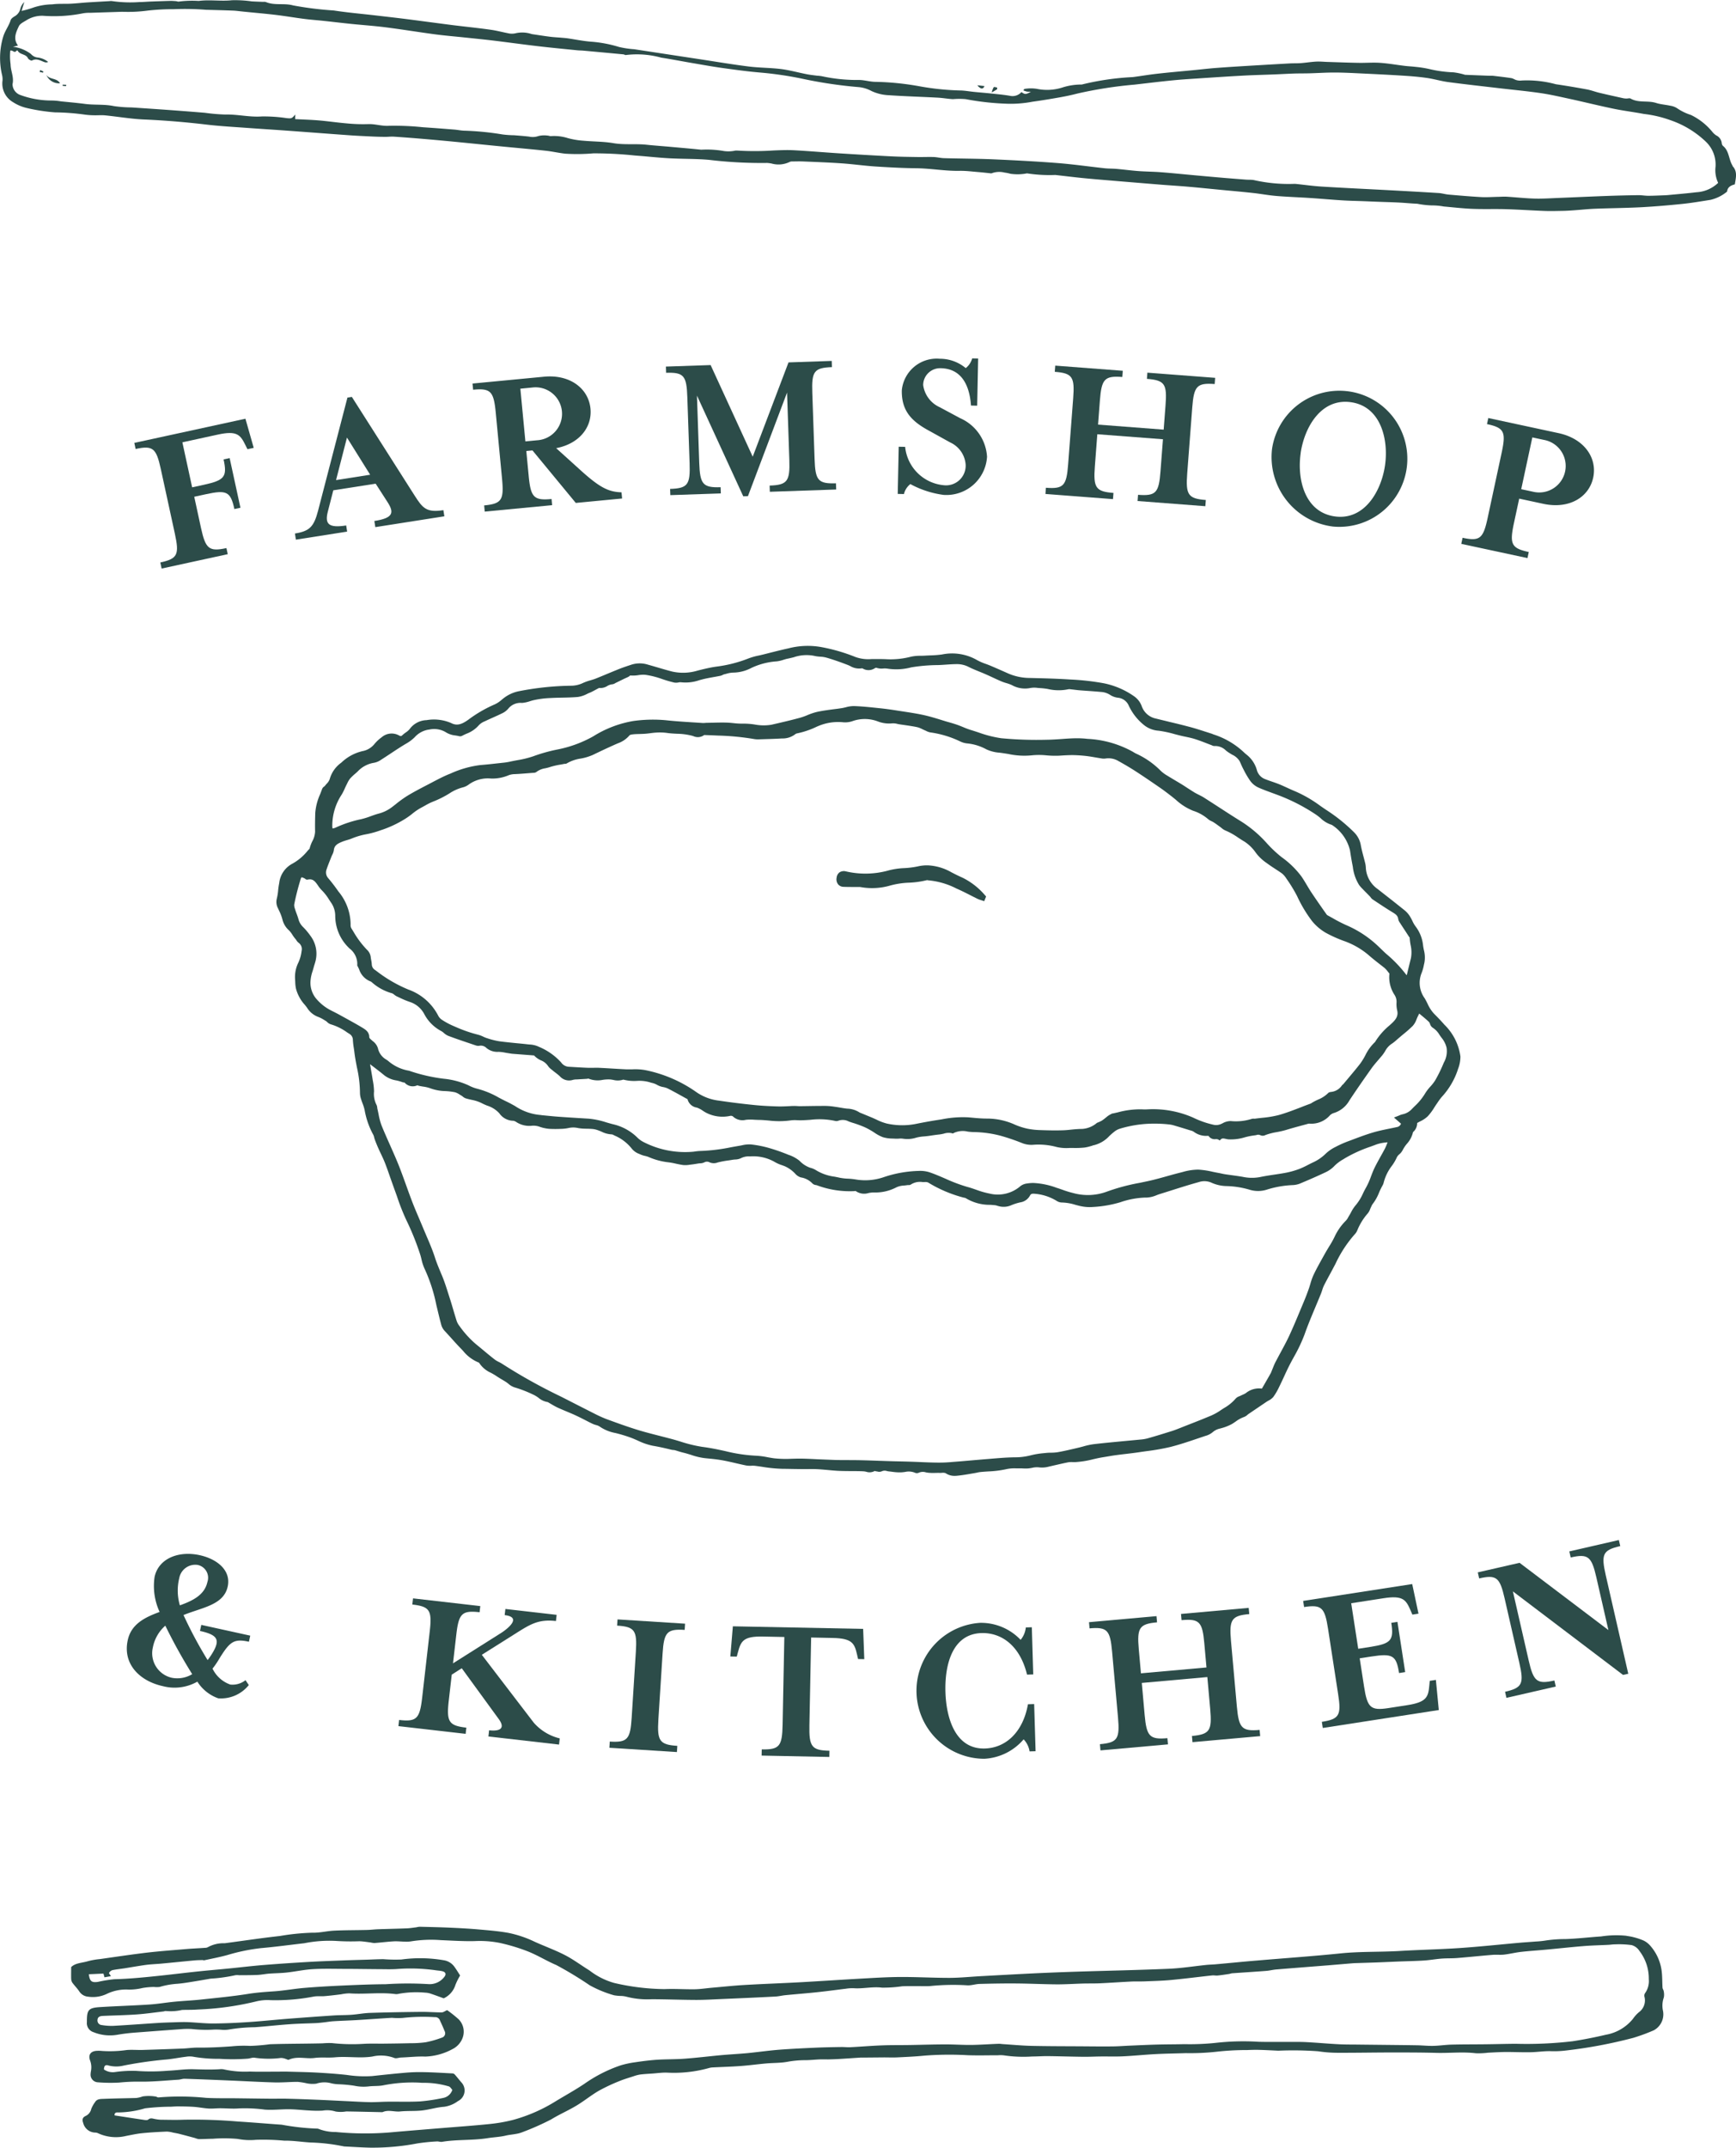
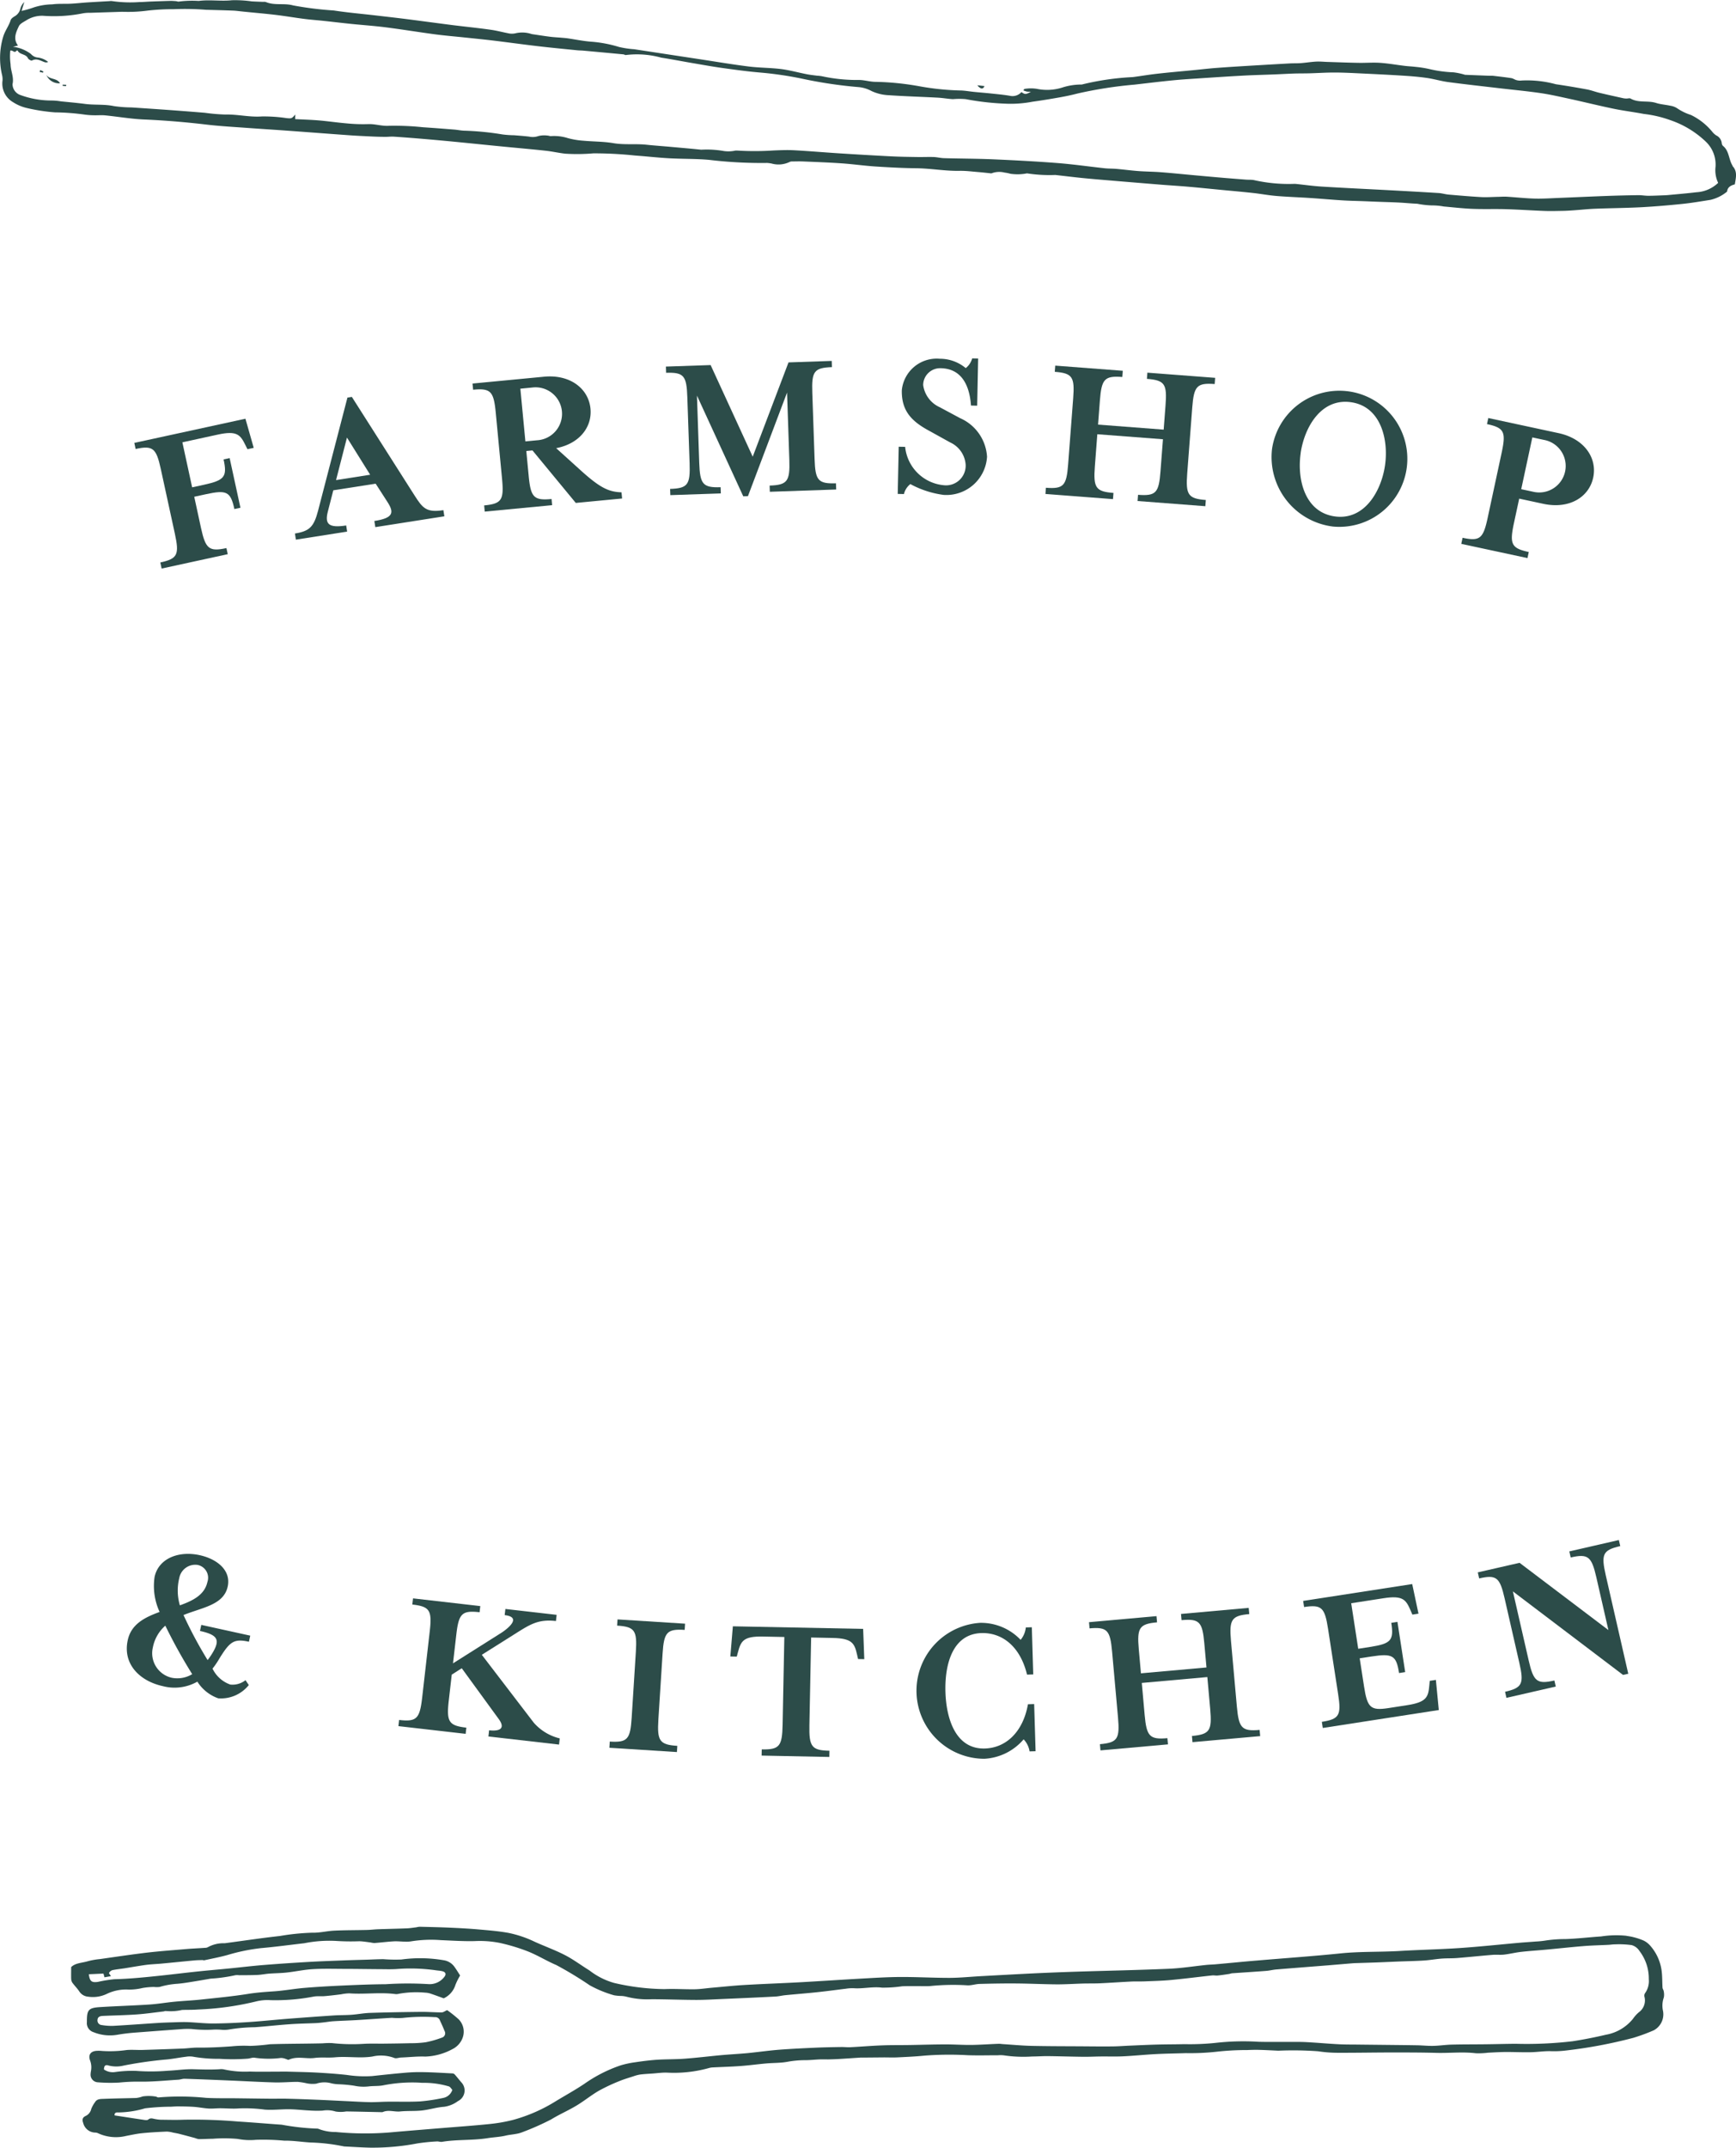
<svg xmlns="http://www.w3.org/2000/svg" width="152.623" height="188.677" viewBox="0 0 152.623 188.677">
  <g id="Group_108" data-name="Group 108" transform="translate(-547.172 -208.581)">
    <path id="Path_2599" data-name="Path 2599" d="M690.744,313.045c-.027-.425-.017-.856-.056-1.279a4.15,4.15,0,0,0-1.037-2.422,1.846,1.846,0,0,0-.57-.435,5.585,5.585,0,0,0-.9-.3c-.214-.058-.437-.084-.656-.125a8.7,8.7,0,0,0-2.179.063c-1.054.068-2.107.2-3.163.231a11.39,11.39,0,0,0-1.739.131,8.082,8.082,0,0,1-.84.084c-.485.039-.972.068-1.457.111-1.74.155-3.479.343-5.221.461-1.768.121-3.54.152-5.308.26-1.728.1-3.462.034-5.19.212-2.437.249-4.881.417-7.321.625-1.223.1-2.446.224-3.668.333-.261.024-.526.026-.789.053-1.107.114-2.21.292-3.318.34-2.671.114-5.344.167-8.015.251q-1.862.059-3.721.145c-1.6.077-3.193.166-4.79.253-.917.05-1.833.147-2.75.149-1.447,0-2.893-.084-4.339-.077-1.184.007-2.367.084-3.549.149-1.773.1-3.545.22-5.318.318-1.616.087-3.233.142-4.848.237-.96.056-1.916.161-2.874.244-.488.044-.973.121-1.462.13-.883.014-1.769-.053-2.65-.014a20.17,20.17,0,0,1-4.457-.545,6.335,6.335,0,0,1-2.15-1.091c-.721-.444-1.4-.958-2.15-1.346-.864-.447-1.788-.777-2.676-1.18a9.842,9.842,0,0,0-2.29-.774c-.849-.155-1.713-.225-2.574-.3-.845-.075-1.694-.121-2.541-.159-.9-.041-1.809-.06-2.714-.082a2.04,2.04,0,0,0-.279.048c-.28.034-.558.082-.84.092-.845.034-1.692.05-2.538.08-.319.012-.637.053-.956.06-.961.024-1.923.015-2.881.061-.64.029-1.279.2-1.914.181a20.134,20.134,0,0,0-2.871.29c-1.622.178-3.238.424-4.857.637a2.837,2.837,0,0,0-1.453.335.526.526,0,0,1-.272.067c-.562.041-1.125.063-1.687.111-1.144.1-2.29.179-3.431.313-1.383.164-2.761.374-4.141.567a6.515,6.515,0,0,0-1,.174c-.529.166-1.132.152-1.506.528,0,.379-.01.69,0,1a.707.707,0,0,0,.1.364c.2.273.444.512.627.792a1.011,1.011,0,0,0,.758.442,2.837,2.837,0,0,0,1.655-.248,3.9,3.9,0,0,1,1.918-.374,5.027,5.027,0,0,0,1.223-.142,6.616,6.616,0,0,1,.992-.09,2.239,2.239,0,0,0,.5,0,6.989,6.989,0,0,1,1.544-.277c.338-.026.674-.075,1.009-.128q.971-.154,1.937-.325a14.054,14.054,0,0,0,2.167-.3,1.16,1.16,0,0,1,.335,0c.54-.005,1.078,0,1.616-.026.338-.015.673-.085,1.011-.113.528-.039,1.057-.041,1.581-.1.746-.082,1.486-.246,2.232-.292.9-.056,1.8-.031,2.7-.027,1.049,0,2.1.019,3.147.026.509,0,1.02.021,1.527-.009a15.919,15.919,0,0,1,3.433.1c.205.034.415.038.617.089.314.077.369.285.152.531a1.62,1.62,0,0,1-1.407.6,30.032,30.032,0,0,0-3.719.01c-1.293.009-2.587.063-3.88.121-1.108.051-2.217.114-3.323.208-.89.077-1.774.243-2.666.3-.731.05-1.455.1-2.184.215-1.392.224-2.8.355-4.2.505-.767.082-1.54.113-2.309.188-.743.072-1.482.2-2.227.249-1.433.094-2.871.135-4.305.224-1.061.065-1.187.242-1.18,1.33a.826.826,0,0,0,.567.868,3.84,3.84,0,0,0,2.111.234c.521-.091,1.038-.152,1.563-.191,1.315-.1,2.63-.2,3.947-.294a7.02,7.02,0,0,1,1.019-.022,11.189,11.189,0,0,0,1.957.051,5.646,5.646,0,0,1,.678.017,2.646,2.646,0,0,0,.617-.017,14.5,14.5,0,0,1,2.306-.207c1.014-.072,2.025-.19,3.038-.261.768-.056,1.539-.068,2.307-.1.225-.01.451-.034.675-.06.3-.033.6-.087.9-.106.674-.041,1.353-.06,2.027-.1,1.033-.061,2.066-.14,3.1-.2a6,6,0,0,0,.958.01,16.363,16.363,0,0,1,2.818-.067.427.427,0,0,1,.447.278c.142.309.287.617.408.932a.4.4,0,0,1-.244.593,8.924,8.924,0,0,1-1.4.4,9.251,9.251,0,0,1-1.344.084c-.763.02-1.529.031-2.292.039-.623.009-1.248-.02-1.87.02a15.98,15.98,0,0,1-2.741-.068,6.481,6.481,0,0,0-.833.022q-.6.013-1.19.021c-1.146.017-2.293.019-3.438.058a16.848,16.848,0,0,1-1.74.145,10.611,10.611,0,0,0-1.616.038c-1.009.073-2.02.123-3.033.113-.429,0-.856.067-1.284.084q-1.755.069-3.508.121c-.469.014-.943-.031-1.411.007a10.406,10.406,0,0,1-2.162.082,2.856,2.856,0,0,0-.453-.012c-.543.024-.791.343-.6.854a1.727,1.727,0,0,1,.072.941,1.932,1.932,0,0,0-.031.28.668.668,0,0,0,.61.688,13.914,13.914,0,0,0,1.9.027,15.476,15.476,0,0,1,1.737-.082c1.155.024,2.312-.1,3.469-.171.186-.01.372-.089.557-.082,1.365.044,2.729.1,4.094.159,1.271.053,2.541.128,3.812.162.671.017,1.346-.048,2.019-.049a6.093,6.093,0,0,1,.716.108,2.627,2.627,0,0,0,.931.051,2.226,2.226,0,0,1,1.318-.032,3.346,3.346,0,0,0,.67.085,12.054,12.054,0,0,1,1.344.126,3.94,3.94,0,0,0,1.281.061c.408-.05.828-.015,1.231-.087a13.087,13.087,0,0,1,3.243-.243,2.981,2.981,0,0,0,.391.015,7.642,7.642,0,0,1,2.162.311c.132.031.227.214.321.307a1.062,1.062,0,0,1-.823.714,16.312,16.312,0,0,1-2,.3c-.953.053-1.911.015-2.867.026-.509.005-1.019.048-1.529.041-.675-.012-1.351-.056-2.025-.087-.881-.041-1.763-.089-2.645-.125s-1.793-.07-2.691-.092c-.49-.012-.982.007-1.472,0-.958-.009-1.916-.024-2.876-.036-.9-.01-1.807.01-2.708-.036a22.841,22.841,0,0,0-4.2-.041c-.08.012-.169-.073-.256-.077a3.786,3.786,0,0,0-1.136-.01,2.416,2.416,0,0,1-.567.138c-.958.026-1.916.038-2.873.077-.27.01-.579,0-.75.294a2.621,2.621,0,0,0-.328.591.893.893,0,0,1-.511.625c-.268.132-.3.323-.2.6a1.113,1.113,0,0,0,1.069.852.53.53,0,0,1,.219.048,3.75,3.75,0,0,0,2.476.249c.48-.092.96-.2,1.445-.246.712-.072,1.428-.108,2.145-.14a2.511,2.511,0,0,1,.552.092c.179.034.36.063.538.108.468.12.932.244,1.4.371a1.385,1.385,0,0,0,.324.092c.412,0,.825-.027,1.236-.032a13.124,13.124,0,0,1,2.184.015,5.609,5.609,0,0,0,1.614.077,19.925,19.925,0,0,1,2.476.077c.767-.014,1.535.114,2.3.16a16.482,16.482,0,0,1,2.893.333.792.792,0,0,0,.167.02c.729.034,1.458.084,2.188.1a20.777,20.777,0,0,0,4.15-.372,17.023,17.023,0,0,1,1.723-.174c.147-.012.3.058.448.034,1.33-.22,2.685-.111,4.02-.324.531-.084,1.078-.1,1.61-.229.275-.065.559-.084.837-.137a2.6,2.6,0,0,0,.6-.159,23.162,23.162,0,0,0,2.529-1.119c.716-.441,1.5-.777,2.22-1.211.671-.4,1.284-.907,1.959-1.3a15.661,15.661,0,0,1,1.779-.84c.417-.176.854-.3,1.284-.441a3.311,3.311,0,0,1,.594-.154c.371-.046.745-.061,1.119-.089.394-.029.792-.085,1.187-.078a11.466,11.466,0,0,0,3.725-.4,1.359,1.359,0,0,1,.331-.055c.823-.043,1.646-.063,2.468-.125.753-.055,1.5-.159,2.254-.225.617-.055,1.245-.032,1.85-.145a8.647,8.647,0,0,1,1.566-.143c.429,0,.854-.05,1.283-.067.244-.01.49,0,.736,0,.316-.007.632-.017.948-.036.654-.039,1.307-.085,1.961-.128.019,0,.038.005.057.005l1.952-.017c.376,0,.753.017,1.127,0,.8-.039,1.61-.073,2.41-.154a28.529,28.529,0,0,1,3.82-.038c.885.031,1.771.005,2.657.005a2.543,2.543,0,0,1,.511.007,11.669,11.669,0,0,0,2.5.1c.466,0,.934-.038,1.4-.032,1.018.012,2.034.046,3.052.058.524.007,1.05-.022,1.575-.027.656-.007,1.315.019,1.969-.014.955-.046,1.9-.145,2.859-.195.883-.046,1.769-.056,2.654-.085a21.413,21.413,0,0,0,2.632-.116,23.915,23.915,0,0,1,2.768-.155c.35-.015.7-.024,1.052-.015.56.014,1.117.048,1.675.072a30.544,30.544,0,0,1,3.491.05,11.448,11.448,0,0,0,1.692.133c1.6.007,3.2-.026,4.792-.027,1.32,0,2.638,0,3.957.036,1.144.027,2.287-.106,3.431.033a6.564,6.564,0,0,0,1.062-.048c.536-.026,1.073-.06,1.61-.063.714,0,1.429.034,2.143.02.565-.009,1.131-.1,1.694-.094a8.62,8.62,0,0,0,1.452-.061,41.776,41.776,0,0,0,5.907-1.115,16.5,16.5,0,0,0,1.781-.659,1.594,1.594,0,0,0,.806-1.692,2.136,2.136,0,0,1,.072-1.194,1.421,1.421,0,0,0-.01-.536C690.835,313.25,690.751,313.151,690.744,313.045Zm-1.522.465a.406.406,0,0,0-.072.313,1.28,1.28,0,0,1-.483,1.383,2.953,2.953,0,0,0-.521.577,3.935,3.935,0,0,1-2.386,1.4q-1.45.343-2.925.572a34.693,34.693,0,0,1-5,.222c-.881.007-1.764.033-2.645.043-1,.012-2,.005-3,.031-.54.014-1.078.1-1.617.109-.468.01-.938-.044-1.407-.051-1.168-.02-2.336-.029-3.506-.043q-.792-.008-1.581-.017c-.6-.009-1.206,0-1.807-.032-.96-.049-1.918-.14-2.878-.188-.6-.029-1.2-.015-1.805-.019-.786,0-1.573.012-2.358-.009a21.763,21.763,0,0,0-3.815.1,21.712,21.712,0,0,1-2.712.108c-.782.02-1.564.015-2.346.036-.808.02-1.614.06-2.422.094-.507.02-1.014.063-1.523.068-.885.01-1.769,0-2.654-.007-1.487-.009-2.975-.007-4.462-.039-.844-.019-1.686-.1-2.529-.154-.13-.007-.26-.034-.389-.029-.785.029-1.571.087-2.358.1-.772.009-1.544-.048-2.316-.046-1.033,0-2.066.036-3.1.053-.842.014-1.687,0-2.529.034-.917.036-1.834.113-2.751.161-.263.012-.526-.024-.789-.019-.734.012-1.469.024-2.2.056-1.074.048-2.147.1-3.219.179-.936.073-1.868.207-2.8.3-.786.073-1.575.111-2.36.183-1.069.1-2.135.231-3.206.309-.8.06-1.614.039-2.42.092-.637.043-1.272.126-1.9.219a8.362,8.362,0,0,0-1.267.268,12.458,12.458,0,0,0-3.205,1.626c-.808.541-1.665,1.013-2.5,1.518a14.139,14.139,0,0,1-3.759,1.65,13.941,13.941,0,0,1-2.1.367c-1.424.147-2.852.244-4.28.362-1.517.126-3.033.244-4.548.381a26.939,26.939,0,0,1-4.666-.043,4.073,4.073,0,0,1-1.469-.256.454.454,0,0,0-.222-.044,21.048,21.048,0,0,1-3.069-.343c-1.276-.087-2.551-.2-3.829-.278a46.227,46.227,0,0,0-4.79-.159c-.678.027-1.358.007-2.036,0a3.314,3.314,0,0,1-.446-.055c-.214-.031-.418-.143-.635.043-.077.067-.254.043-.381.024-.852-.125-1.7-.258-2.573-.391-.026-.215.126-.28.311-.26a8.658,8.658,0,0,0,2.365-.362,19.88,19.88,0,0,1,2.3-.143c.22-.012.442-.029.663-.026.449.005.9.009,1.346.041.43.032.857.12,1.288.147.333.02.671-.026,1.006-.024.563,0,1.132.06,1.691.01a13.407,13.407,0,0,1,2.239.108c.712.053,1.433-.039,2.148-.031.582.007,1.163.077,1.745.106a9.751,9.751,0,0,0,1.182.014,2.466,2.466,0,0,1,1.154.08,2.873,2.873,0,0,0,.927-.009c1.031.015,2.063.041,3.094.063a.308.308,0,0,0,.113-.007c.507-.227,1.032,0,1.549-.056.628-.063,1.269-.015,1.9-.084.652-.072,1.291-.28,1.942-.324a2.637,2.637,0,0,0,1.224-.5,1.038,1.038,0,0,0,.272-1.675c-.178-.213-.352-.432-.535-.642a.322.322,0,0,0-.189-.114c-.871-.044-1.744-.1-2.615-.114a14.358,14.358,0,0,0-1.557.053c-.973.082-1.945.188-2.915.292a10.3,10.3,0,0,1-2.246-.1c-.842-.091-1.689-.152-2.534-.2-.866-.048-1.735-.063-2.6-.087-.336-.01-.675,0-1.011,0-.792,0-1.585.019-2.377-.009a8.493,8.493,0,0,1-2.247-.184,1.119,1.119,0,0,0-.393-.02c-.772.048-1.54.022-2.312,0-.743-.019-1.487.1-2.232.131a17.787,17.787,0,0,1-2.8.015,10.682,10.682,0,0,0-1.846.1,1.361,1.361,0,0,1-.984-.224c.007-.256.068-.456.4-.35a2.718,2.718,0,0,0,1.33.007,36.017,36.017,0,0,1,3.581-.519c.637-.043,1.267-.181,1.9-.256a1.918,1.918,0,0,1,.726.014,13.1,13.1,0,0,0,2.237.169,17.9,17.9,0,0,0,2.42-.012c.2-.005.408-.1.608-.091a8.589,8.589,0,0,0,2.34.026,1.136,1.136,0,0,1,.441.087c.09.022.2.1.268.067.738-.336,1.516-.055,2.273-.155.587-.077,1.2,0,1.788-.056,1.09-.1,2.177.1,3.272-.065a3.359,3.359,0,0,1,1.94.121c.162.073.4-.032.6-.038.71-.024,1.412-.111,2.13-.082a5.385,5.385,0,0,0,2.379-.654,1.8,1.8,0,0,0,.871-.924,1.555,1.555,0,0,0-.311-1.687,11.017,11.017,0,0,0-1.023-.816c-.2.087-.336.2-.478.2-.6,0-1.2-.051-1.805-.046-1.5.015-3,.041-4.493.089-.543.017-1.083.125-1.624.164-.523.038-1.049.026-1.571.06q-2,.133-4,.289c-1.09.085-2.176.2-3.265.277s-2.181.131-3.274.14c-.77.007-1.542-.089-2.314-.12-.412-.015-.823.005-1.236.017-.447.014-.9.026-1.344.055-1.334.085-2.664.186-4,.26a5.321,5.321,0,0,1-.956-.073.4.4,0,0,1-.376-.475c.026-.266.246-.318.459-.328,1-.046,2-.061,3-.132.784-.055,1.562-.171,2.345-.261.073-.009.155-.053.22-.036a4.441,4.441,0,0,0,1.394-.094c.463-.021.927,0,1.387-.039a25.711,25.711,0,0,0,5.111-.705,4.113,4.113,0,0,1,1.279-.118,17.7,17.7,0,0,0,3.81-.314c.313-.056.642-.012.96-.039.483-.041.965-.1,1.446-.16a4.036,4.036,0,0,1,.722-.085c1.359.1,2.72-.114,4.078.067a.877.877,0,0,0,.28-.029,8.664,8.664,0,0,1,2.3-.1,1.761,1.761,0,0,1,.444.072c.406.135.808.285,1.2.427a1.918,1.918,0,0,0,1.025-1.166,5.357,5.357,0,0,1,.418-.839c-.174-.27-.319-.512-.485-.741a1.416,1.416,0,0,0-.922-.594,12.223,12.223,0,0,0-3.759-.07,13.524,13.524,0,0,1-1.576-.029c-.488,0-.977.029-1.464.044-.673.02-1.346.036-2.017.063-1.078.041-2.154.079-3.229.142q-1.916.11-3.829.263c-1,.082-1.988.2-2.982.3-.939.094-1.879.171-2.818.27-1.088.114-2.176.249-3.264.365-1.347.142-2.695.28-4.052.314a12.019,12.019,0,0,0-1.44.232c-.565.084-.724-.05-.808-.669l1.288-.058c.017.06.046.164.09.326l.565-.1c-.082-.138-.188-.258-.166-.289a.561.561,0,0,1,.289-.237c.35-.073.709-.108,1.064-.162.628-.1,1.253-.213,1.884-.3.458-.06.92-.072,1.38-.116.972-.09,1.942-.191,2.914-.282.224-.021.451-.022.676-.029.056,0,.116.032.167.02.676-.147,1.358-.275,2.024-.458a16.784,16.784,0,0,1,2.975-.611c1.271-.111,2.536-.285,3.8-.43a11.265,11.265,0,0,1,2.8-.2,20.025,20.025,0,0,0,2.027.027c.336.008.673.068,1.009.108a1.619,1.619,0,0,0,.333.048c.56-.043,1.119-.114,1.681-.147.313-.019.628.019.944.024a2.792,2.792,0,0,0,.562-.02,11.128,11.128,0,0,1,2.642-.111c.99.041,1.981.108,2.97.085a9,9,0,0,1,2.21.159,16.639,16.639,0,0,1,2.478.748c.857.342,1.651.839,2.5,1.2a32.822,32.822,0,0,1,2.937,1.778,10.125,10.125,0,0,0,2.13.874,3.829,3.829,0,0,0,.661.061,2.217,2.217,0,0,1,.441.067,7.281,7.281,0,0,0,2.223.22c1.3.005,2.6.055,3.9.06.731,0,1.464-.043,2.2-.075,1.585-.068,3.168-.138,4.753-.22.3-.015.594-.092.892-.121.956-.094,1.914-.167,2.871-.27.82-.087,1.636-.2,2.456-.3a3.621,3.621,0,0,1,.678-.041c.828.06,1.643-.157,2.483-.051a11.456,11.456,0,0,0,1.778-.121c.693-.026,1.388-.007,2.084-.009a3.787,3.787,0,0,0,.394-.012,19.967,19.967,0,0,1,3.258-.061c.352.017.709-.113,1.066-.123,1.073-.029,2.148-.05,3.223-.041,1.2.01,2.4.07,3.6.079.768,0,1.537-.051,2.305-.073.485-.012.972,0,1.455-.021.917-.043,1.834-.108,2.751-.154.393-.019.787,0,1.182-.015.77-.032,1.542-.048,2.309-.121,1.206-.113,2.408-.27,3.614-.4.166-.019.338.024.5.007.333-.034.664-.087,1-.137.094-.014.183-.055.277-.061.991-.07,1.981-.131,2.971-.208.3-.022.593-.1.892-.126,1.515-.126,3.03-.241,4.544-.362.729-.06,1.458-.123,2.188-.183.147-.012.3-.014.444-.019.558-.019,1.119-.034,1.679-.055.64-.024,1.281-.055,1.923-.08.734-.029,1.47-.039,2.2-.087.524-.032,1.045-.128,1.57-.169.447-.034.9-.014,1.346-.049,1.047-.084,2.09-.195,3.135-.28.335-.027.676.017,1.011-.022.5-.058.989-.183,1.488-.239.726-.084,1.455-.126,2.182-.195,1.1-.1,2.208-.225,3.315-.314.731-.06,1.467-.073,2.2-.111.188-.01.376-.044.563-.041a8.1,8.1,0,0,1,1.458.065,1.193,1.193,0,0,1,.693.519,3.966,3.966,0,0,1,.82,2.475A1.817,1.817,0,0,1,689.222,313.51Z" transform="translate(2.591 70.152)" fill="#2c4c49" />
    <path id="Path_2600" data-name="Path 2600" d="M699.493,223.172c-.01-.01,0-.039-.01-.053-.34-.546-.277-1.289-.844-1.73a.425.425,0,0,1-.1-.261.853.853,0,0,0-.487-.654,1.484,1.484,0,0,1-.33-.3,5.552,5.552,0,0,0-1.891-1.494,4.635,4.635,0,0,1-1.213-.589,1.465,1.465,0,0,0-.575-.217c-.422-.094-.862-.118-1.271-.248-.734-.236-1.545.019-2.249-.389-.086-.048-.224,0-.336,0a1.381,1.381,0,0,1-.278-.022c-.714-.157-1.429-.314-2.143-.485-.362-.087-.716-.227-1.081-.294-.907-.167-1.815-.321-2.727-.454a9.6,9.6,0,0,0-3.007-.328,1.157,1.157,0,0,1-.446-.031c-.161-.041-.306-.154-.466-.179-.519-.079-1.044-.138-1.566-.2-.167-.017-.336-.005-.5-.012q-1-.038-2-.08c-.019,0-.036-.014-.055-.017a5.949,5.949,0,0,0-.962-.2,10.855,10.855,0,0,1-2.174-.3,9.771,9.771,0,0,0-1.161-.179c-.316-.039-.635-.05-.953-.089-.724-.087-1.443-.217-2.169-.266-.632-.043-1.271.014-1.906,0-.9-.015-1.8-.051-2.7-.079-.336-.01-.676-.048-1.013-.029-.449.024-.9.1-1.346.133-.319.024-.64.009-.961.026q-1.891.105-3.783.219c-.9.055-1.8.111-2.7.179-.639.049-1.274.125-1.911.186-1.1.108-2.2.2-3.3.326-.707.079-1.411.2-2.116.292a23.368,23.368,0,0,0-4.4.632.423.423,0,0,1-.166.022,5.479,5.479,0,0,0-1.551.237,4.428,4.428,0,0,1-2.306.143,3.366,3.366,0,0,0-1.095.005c-.036,0-.068.084-.1.13a2.28,2.28,0,0,0,.309.106,2.364,2.364,0,0,0,.348.01c-.43.249-.524.251-.828.032a1.044,1.044,0,0,1-.938.34c-.579-.106-1.168-.155-1.756-.219-.5-.053-1.006-.09-1.51-.142-.355-.036-.707-.1-1.062-.118a23.119,23.119,0,0,1-3.65-.362,24.043,24.043,0,0,0-3.986-.4c-.449-.017-.893-.152-1.342-.164a14.489,14.489,0,0,1-3.289-.326,3.933,3.933,0,0,0-.449-.051c-.3-.039-.6-.07-.89-.128-.753-.147-1.5-.355-2.256-.453-.932-.116-1.882-.106-2.814-.22-1.378-.171-2.75-.4-4.123-.611q-2.989-.453-5.979-.91a8.33,8.33,0,0,1-1.335-.2,11.2,11.2,0,0,0-2.548-.47c-.656-.058-1.3-.191-1.957-.287-.183-.027-.369-.039-.553-.055-.333-.029-.668-.043-1-.085-.521-.065-1.038-.149-1.558-.225a.949.949,0,0,1-.166-.043,2.6,2.6,0,0,0-1.339-.032,1.471,1.471,0,0,1-.5.017c-.553-.1-1.1-.254-1.653-.331-1.095-.155-2.194-.266-3.291-.4-1.378-.176-2.756-.364-4.134-.54-.934-.118-1.868-.222-2.8-.331-1.2-.138-2.4-.241-3.585-.424a29.993,29.993,0,0,1-3.576-.446c-.78-.219-1.628.031-2.4-.3a.7.7,0,0,0-.225-.01c-.336-.014-.673-.024-1.009-.044a10.408,10.408,0,0,0-1.732-.1c-.975.106-1.947-.067-2.929.061a9.291,9.291,0,0,0-1.723.053c-.082.026-.186-.027-.28-.034-.167-.012-.338-.026-.505-.022-.564.015-1.125.036-1.687.056-.333.012-.668.044-1,.046a11.2,11.2,0,0,1-2.427-.085.835.835,0,0,0-.225.005c-.654.038-1.307.072-1.959.114-.48.032-.958.087-1.436.111-.543.027-1.091-.015-1.626.058a5.555,5.555,0,0,0-1.605.26,8.4,8.4,0,0,1-1.1.316c.092-.3.167-.538.241-.777a1.205,1.205,0,0,0-.336.553,1.061,1.061,0,0,1-.454.664c-.159.092-.362.22-.41.374-.162.516-.505.936-.661,1.47a6.5,6.5,0,0,0-.084,3.388,1.688,1.688,0,0,1,.032.435,1.887,1.887,0,0,0,.926,1.911,3.776,3.776,0,0,0,1.182.506,16.024,16.024,0,0,0,2.507.389,20.24,20.24,0,0,1,2.635.2,6.288,6.288,0,0,0,.78.055c.336.01.678-.024,1.011.01,1.125.113,2.246.309,3.371.359,1.866.08,3.723.236,5.578.456,1.177.138,2.365.2,3.549.287,1.146.084,2.292.154,3.436.237,1.844.133,3.689.277,5.533.408.695.05,1.393.08,2.09.113.357.017.714.024,1.071.026.244,0,.49-.032.733-.017.791.051,1.581.113,2.372.179q1.458.123,2.914.263c1.407.137,2.814.283,4.223.42,1.274.126,2.55.234,3.822.372.58.061,1.153.195,1.732.261a16.485,16.485,0,0,0,2.481-.029,34.161,34.161,0,0,1,3.658.191c1,.07,1.99.186,2.985.241,1.17.065,2.346.036,3.511.138a38.723,38.723,0,0,0,5.13.273,3.128,3.128,0,0,1,.389.053,2.247,2.247,0,0,0,1.573-.137.527.527,0,0,1,.268-.046c.318-.005.637-.015.955,0,1.129.048,2.258.089,3.383.167.977.068,1.949.208,2.925.273,1.213.079,2.427.143,3.641.157,1.26.014,2.5.251,3.766.227.557-.012,1.115.065,1.674.108.333.027.664.067,1,.1.053.005.118.026.157.005a1.916,1.916,0,0,1,1.149-.058,3.025,3.025,0,0,1,.492.1,4.265,4.265,0,0,0,1.465-.034,13.045,13.045,0,0,0,2.451.143.126.126,0,0,1,.056,0c.782.089,1.564.184,2.348.265.75.075,1.5.138,2.249.2q2.367.2,4.732.391c.791.063,1.583.108,2.374.178.958.084,1.916.183,2.874.275.919.089,1.838.167,2.756.268.693.075,1.382.207,2.077.265,1,.084,1.995.114,2.992.181.941.061,1.882.149,2.825.207.632.039,1.266.049,1.9.073.395.015.787.034,1.182.048.623.024,1.247.038,1.868.07.543.026,1.086.084,1.629.106a8,8,0,0,0,1.271.147,5.608,5.608,0,0,1,1.057.094c.844.075,1.686.174,2.531.207.979.039,1.96,0,2.939.029,1.146.034,2.289.114,3.434.155.545.019,1.091,0,1.638-.009.318-.007.639-.031.956-.053.6-.043,1.2-.109,1.8-.132,1.359-.053,2.719-.062,4.076-.132,1.2-.065,2.4-.169,3.605-.292.825-.085,1.643-.227,2.463-.355a3.561,3.561,0,0,0,1.467-.728c.041-.4.336-.543.681-.634C699.777,224.216,699.951,223.661,699.493,223.172Zm-3.2,2.3c-.823.1-1.651.167-2.478.246-.148.014-.3.019-.446.024-.427.015-.854.038-1.281.038-.3,0-.6-.058-.893-.053q-1.386.018-2.77.068c-1.387.051-2.772.116-4.158.171-.716.029-1.433.08-2.147.062-.827-.022-1.653-.116-2.48-.166-.263-.017-.528.009-.792.012-.485.01-.972.046-1.455.021-.956-.053-1.911-.137-2.864-.219-.294-.026-.581-.118-.874-.137-1.405-.089-2.811-.164-4.216-.241-2.014-.108-4.027-.2-6.04-.324-.748-.044-1.494-.15-2.242-.229a1.4,1.4,0,0,0-.224-.01,13.836,13.836,0,0,1-3.537-.336c-.219-.038-.446-.019-.668-.036-.639-.048-1.277-.1-1.916-.152-.866-.073-1.732-.152-2.6-.231-1-.091-1.99-.193-2.985-.27-.656-.051-1.317-.051-1.972-.1-.637-.048-1.272-.133-1.908-.19-.354-.032-.712-.02-1.064-.058-1.385-.15-2.765-.35-4.152-.458-1.89-.147-3.788-.246-5.683-.328-1.428-.061-2.857-.058-4.286-.1-.3-.009-.594-.087-.891-.1-.485-.015-.972.009-1.457,0-.765-.012-1.532-.022-2.3-.061-1.522-.077-3.042-.167-4.56-.263-1.329-.085-2.654-.2-3.983-.272-.6-.031-1.2-.005-1.8.02a24.861,24.861,0,0,1-3.089.014,2.024,2.024,0,0,0-.249-.005,2.883,2.883,0,0,1-1,.044,8.728,8.728,0,0,0-2.017-.12c-.948-.1-1.9-.179-2.844-.265-.635-.056-1.274-.1-1.909-.167-.987-.111-1.981.024-2.973-.145-.864-.147-1.754-.132-2.628-.213a6.929,6.929,0,0,1-1.37-.229,4.024,4.024,0,0,0-1.484-.176c-.108.007-.219-.051-.328-.049a2.107,2.107,0,0,0-.774.044,1.5,1.5,0,0,1-.811.05c-.442-.053-.886-.085-1.33-.12a9,9,0,0,1-1.009-.07,25.163,25.163,0,0,0-3.414-.333c-.3-.015-.594-.082-.891-.1-.9-.072-1.793-.142-2.69-.2a24.085,24.085,0,0,0-2.992-.128c-.634.043-1.212-.174-1.831-.147a14.51,14.51,0,0,1-1.867-.063c-.818-.068-1.631-.19-2.449-.261-.688-.058-1.378-.077-2.1-.116,0-.147.005-.254.009-.408-.3.364-.335.362-.774.321a13.4,13.4,0,0,0-2.179-.147c-1.076.077-2.121-.195-3.188-.167a16.4,16.4,0,0,1-1.8-.154q-1.455-.12-2.912-.227c-1.178-.087-2.357-.164-3.535-.244a11.3,11.3,0,0,1-1.564-.118c-.84-.178-1.692-.079-2.532-.19-.7-.092-1.409-.154-2.113-.225a5.279,5.279,0,0,0-.936-.075,7.893,7.893,0,0,1-2.705-.509,1.025,1.025,0,0,1-.62-.924c.147-.617-.169-1.17-.171-1.761a4.9,4.9,0,0,1-.024-1.19c.224-.065.367.273.545.007.012-.019.1-.02.1-.007.188.377.726.277.91.675.048.1.282.231.35.195.423-.222.758.024,1.122.149a.4.4,0,0,0,.3-.024,1.791,1.791,0,0,0-.96-.391.9.9,0,0,1-.546-.3,3.242,3.242,0,0,0-1.586-.64l.441-.111c-.448-.587-.176-1.158.072-1.689.1-.222.4-.367.639-.512a2.6,2.6,0,0,1,1.482-.412,12.984,12.984,0,0,0,3.525-.217,3.091,3.091,0,0,1,.618-.043c.941-.032,1.882-.06,2.823-.091a13.039,13.039,0,0,0,2.259-.106,19.677,19.677,0,0,1,2.278-.12,23.341,23.341,0,0,1,2.826.051c.791.022,1.581.041,2.372.072.282.01.562.053.844.08.953.1,1.908.178,2.859.29.859.1,1.713.249,2.572.359.558.072,1.122.111,1.682.171.806.085,1.611.184,2.417.266,1.028.106,2.06.174,3.084.306,1.438.183,2.866.42,4.3.611.859.114,1.725.184,2.587.275.842.089,1.686.171,2.526.272,1.327.161,2.65.345,3.979.5,1.143.133,2.289.241,3.433.357.169.017.34.014.511.029q1.77.161,3.54.328c.073.007.15.072.214.058a8,8,0,0,1,3.112.231c.9.138,1.783.313,2.674.465s1.785.314,2.683.441c1.1.152,2.206.306,3.316.4a31.29,31.29,0,0,1,3.69.538,39.063,39.063,0,0,0,4.956.741,2.929,2.929,0,0,1,1.16.345,3.962,3.962,0,0,0,1.522.369c1.431.1,2.867.138,4.3.215.451.024.9.108,1.346.131a6.377,6.377,0,0,1,1.114,0,23.417,23.417,0,0,0,3.807.408,10.249,10.249,0,0,0,2.082-.184c.8-.108,1.6-.243,2.4-.384.516-.092,1.031-.2,1.539-.333a37,37,0,0,1,5.019-.782c1.144-.131,2.285-.272,3.431-.383.862-.084,1.728-.131,2.594-.19,1.2-.079,2.4-.159,3.6-.222.864-.046,1.728-.065,2.592-.1.6-.022,1.2-.058,1.8-.079.447-.014.895-.007,1.344-.019.748-.021,1.5-.072,2.246-.07s1.5.041,2.251.077c1.259.06,2.516.12,3.772.2.7.044,1.392.1,2.08.2.632.091,1.248.28,1.88.364,1.513.2,3.033.367,4.55.545,1.194.14,2.393.249,3.583.425.871.128,1.733.33,2.6.517,1.265.277,2.522.589,3.791.852.883.183,1.779.29,2.666.459a10.218,10.218,0,0,1,2.3.536,8.479,8.479,0,0,1,3.156,1.908,2.776,2.776,0,0,1,.842,2.21,2.585,2.585,0,0,0,.232,1.4A3,3,0,0,1,696.3,225.471Z" transform="translate(0 0)" fill="#2c4c49" />
-     <path id="Path_2601" data-name="Path 2601" d="M598.7,213.1c-.1-.012-.258-.072-.3-.027a1.534,1.534,0,0,0-.171.463l.471-.282Z" transform="translate(36.135 3.17)" fill="#2c4c49" />
    <path id="Path_2602" data-name="Path 2602" d="M598.115,213.037l-.632-.07C597.789,213.332,597.992,213.334,598.115,213.037Z" transform="translate(35.609 3.105)" fill="#2c4c49" />
    <path id="Path_2603" data-name="Path 2603" d="M549.556,212.432a1.211,1.211,0,0,0,1.2.741C550.505,212.688,549.841,212.869,549.556,212.432Z" transform="translate(1.688 2.726)" fill="#2c4c49" />
    <path id="Path_2604" data-name="Path 2604" d="M550.394,213.033l.3.034.019-.123-.314-.007Z" transform="translate(2.28 3.083)" fill="#2c4c49" />
    <path id="Path_2605" data-name="Path 2605" d="M549.214,212.35l.3.061.031-.1-.287-.13Z" transform="translate(1.445 2.552)" fill="#2c4c49" />
    <path id="Path_2606" data-name="Path 2606" d="M563.86,232.45l.172.348.552-.12-.729-2.558-9.768,2.124.114.535c1.528-.331,1.817-.067,2.217,1.773l1.233,5.666c.4,1.839.248,2.2-1.279,2.531l.116.535,5.813-1.264-.116-.535c-1.527.331-1.834.072-2.236-1.769l-.594-2.741,1.011-.219c1.839-.4,2.183-.244,2.517,1.3l.534-.114-.949-4.362-.533.116c.333,1.528.089,1.832-1.751,2.232l-1.013.22-.859-3.955,3.127-.681C563.113,231.149,563.409,231.528,563.86,232.45Z" transform="translate(4.894 15.246)" fill="#2c4c49" />
    <path id="Path_2607" data-name="Path 2607" d="M569.338,239.9l.085.54,6.069-.951-.085-.54c-1.491.232-1.82-.172-2.529-1.283L567.36,229l-.389.061L564.389,239c-.369,1.412-.748,1.795-2.034,2l.085.54,4.505-.707-.084-.54c-1.546.242-1.889-.123-1.617-1.2l.485-1.889,3.723-.582,1.061,1.645C571.1,239.189,570.976,239.647,569.338,239.9Zm-3.368-3.593.96-3.735,2.039,3.265Z" transform="translate(10.746 14.45)" fill="#2c4c49" />
    <path id="Path_2608" data-name="Path 2608" d="M581.868,230.778c-.166-1.742-1.764-3.03-4.09-2.808l-6.281.6.053.543c1.556-.149,1.81.149,1.991,2.024l.55,5.776c.179,1.875-.014,2.215-1.571,2.364l.053.543,5.922-.565-.049-.543c-1.557.149-1.832-.147-2.01-2.022l-.21-2.194.543-.051,3.808,4.613,4.07-.389-.051-.543c-1.16-.041-1.913-.4-3.737-2.065l-2.008-1.814C580.876,233.862,582.024,232.411,581.868,230.778Zm-4.693,2.775-1.03.1-.442-4.632,1.032-.1a2.328,2.328,0,1,1,.441,4.632Z" transform="translate(17.217 13.706)" fill="#2c4c49" />
    <path id="Path_2609" data-name="Path 2609" d="M596.052,227.692l-.019-.545-3.8.13-3.147,8.284-3.7-8.05-3.931.133.019.546c1.561-.053,1.8.26,1.863,2.14l.2,5.8c.065,1.88-.15,2.21-1.713,2.261l.019.546,4.44-.15-.017-.546c-1.561.053-1.817-.258-1.882-2.14l-.2-5.909,4.07,8.848.413-.014,3.438-9.1.2,5.909c.063,1.882-.169,2.21-1.732,2.263l.017.545,5.834-.2-.019-.545c-1.58.053-1.817-.258-1.88-2.14l-.2-5.8C594.258,228.074,594.473,227.746,596.052,227.692Z" transform="translate(24.262 13.141)" fill="#2c4c49" />
    <path id="Path_2610" data-name="Path 2610" d="M597.437,238.159a3.757,3.757,0,0,1-3.4-3.371l-.565-.01-.087,4.145.547.012a1.585,1.585,0,0,1,.563-.876,8.419,8.419,0,0,0,2.92.95,3.577,3.577,0,0,0,3.822-3.351,3.961,3.961,0,0,0-2.36-3.387l-1.79-.96a2.507,2.507,0,0,1-1.465-1.954,1.49,1.49,0,0,1,1.557-1.476c1.978.043,2.545,1.769,2.645,3.279l.546.012.085-4.145-.526-.01a1.61,1.61,0,0,1-.565.854,3.531,3.531,0,0,0-2.282-.821,3.078,3.078,0,0,0-3.337,2.758c-.039,1.865.9,2.77,2.487,3.614l1.769.98a2.327,2.327,0,0,1,1.354,1.931A1.727,1.727,0,0,1,597.437,238.159Z" transform="translate(32.712 13.049)" fill="#2c4c49" />
    <path id="Path_2611" data-name="Path 2611" d="M602.987,236.058c-.143,1.879-.394,2.181-1.954,2.061l-.041.545,5.938.454.043-.545c-1.561-.118-1.781-.456-1.636-2.336l.215-2.82,5.771.441-.217,2.821c-.143,1.879-.393,2.181-1.973,2.06l-.041.545,5.957.456.043-.545c-1.561-.12-1.779-.458-1.636-2.338l.442-5.788c.143-1.88.413-2.181,1.972-2.061l.041-.545-5.958-.456-.041.545c1.578.121,1.781.458,1.636,2.338l-.162,2.123-5.769-.441.162-2.124c.144-1.879.412-2.181,1.971-2.06l.043-.545-5.94-.454-.041.545c1.559.118,1.761.454,1.617,2.335Z" transform="translate(38.092 13.312)" fill="#2c4c49" />
    <path id="Path_2612" data-name="Path 2612" d="M618.049,240.594a5.979,5.979,0,1,0-5.369-6.811A6.15,6.15,0,0,0,618.049,240.594Zm-2.854-6.445c.326-2.256,1.788-4.86,4.435-4.478,2.628.379,3.31,3.294,2.983,5.55s-1.807,4.859-4.435,4.478C615.532,239.315,614.87,236.4,615.2,234.149Z" transform="translate(46.324 14.246)" fill="#2c4c49" />
    <path id="Path_2613" data-name="Path 2613" d="M624.725,238.824c-.394,1.843-.683,2.107-2.212,1.779l-.114.535,5.82,1.25.114-.535c-1.53-.328-1.7-.692-1.306-2.534l.465-2.155,2.118.456c2.283.49,4.017-.582,4.386-2.3s-.767-3.421-3.052-3.911l-6.17-1.325-.115.533c1.529.328,1.682.69,1.286,2.531Zm3.921-7.038,1.014.217a2.328,2.328,0,1,1-.979,4.549l-1.013-.217Z" transform="translate(53.244 15.222)" fill="#2c4c49" />
    <path id="Path_2614" data-name="Path 2614" d="M556.863,300.137a4.062,4.062,0,0,0,3.04-.393,3.579,3.579,0,0,0,1.838,1.465,3.136,3.136,0,0,0,2.685-1.165l-.29-.43A1.834,1.834,0,0,1,562.8,300a2.747,2.747,0,0,1-1.563-1.4,7.332,7.332,0,0,0,.625-.924c.9-1.441,1.25-1.73,2.575-1.438l.116-.535-4.305-.946-.116.533c1.527.336,1.761.755,1.189,1.785a5.973,5.973,0,0,1-.517.774,37.4,37.4,0,0,1-2.119-3.957c1.672-.675,3.532-.883,3.885-2.5.309-1.4-.893-2.413-2.459-2.758-1.856-.408-3.612.285-3.967,1.9a5.427,5.427,0,0,0,.441,3.086c-1.322.482-2.493,1.073-2.8,2.471C553.315,298.219,554.86,299.7,556.863,300.137Zm1.441-9.442a1.431,1.431,0,0,1,1.616-1.206,1.148,1.148,0,0,1,.866,1.5c-.246,1.122-1.248,1.634-2.42,2.051A4.59,4.59,0,0,1,558.3,290.695Zm-2.311,6.03a3.406,3.406,0,0,1,1.093-1.9,46.412,46.412,0,0,0,2.364,4.261,2.527,2.527,0,0,1-1.788.319A2.21,2.21,0,0,1,555.994,296.725Z" transform="translate(4.62 56.571)" fill="#2c4c49" />
    <path id="Path_2615" data-name="Path 2615" d="M575.657,302.392l-.062.543,6.21.712.061-.543a4.414,4.414,0,0,1-2.283-1.38l-4.568-5.964,2.9-1.826c1.327-.833,2.046-1.322,3.617-1.141l.061-.543-4.505-.516-.063.541c1.551.179.261,1.187-.251,1.527l-4.292,2.71.289-2.507c.214-1.87.494-2.16,2.048-1.983l.062-.541-5.912-.678-.063.541c1.554.178,1.742.523,1.527,2.393l-.659,5.762c-.215,1.87-.477,2.164-2.03,1.984l-.062.543,5.912.678.062-.543c-1.552-.178-1.759-.523-1.544-2.394l.26-2.264.88-.562,3.224,4.425C577.117,302.218,576.631,302.5,575.657,302.392Z" transform="translate(14.516 58.196)" fill="#2c4c49" />
    <path id="Path_2616" data-name="Path 2616" d="M583.22,294.892c.118-1.879.384-2.184,1.943-2.085l.034-.545-5.938-.376-.038.545c1.563.1,1.768.434,1.648,2.312l-.367,5.788c-.12,1.88-.365,2.186-1.925,2.087l-.034.545,5.938.377.034-.545c-1.561-.1-1.783-.435-1.665-2.314Z" transform="translate(22.204 58.961)" fill="#2c4c49" />
    <path id="Path_2617" data-name="Path 2617" d="M593.756,293.264c1.732.034,1.93.471,2.157,1.474l.087.379.546.01-.1-2.659-11.454-.227-.224,2.652.567.01.1-.374c.266-.994.482-1.423,2.2-1.388l1.882.038-.152,7.706c-.038,1.884-.27,2.2-1.834,2.169l-.012.545,5.955.12.009-.546c-1.563-.031-1.8-.357-1.762-2.241l.152-7.706Z" transform="translate(26.611 59.212)" fill="#2c4c49" />
-     <path id="Path_2618" data-name="Path 2618" d="M600.06,292.964c1.865-.056,3.429,1.216,4.013,3.649l.546-.017-.125-4.145-.529.017a2,2,0,0,1-.456,1.09,4.8,4.8,0,0,0-3.556-1.494,5.977,5.977,0,0,0,.365,11.942,4.882,4.882,0,0,0,3.456-1.708,1.973,1.973,0,0,1,.523,1.059l.528-.015L604.7,299.2l-.546.017c-.432,2.427-1.92,3.829-3.784,3.885-2.581.08-3.4-2.63-3.47-4.966S597.478,293.044,600.06,292.964Z" transform="translate(33.392 59.085)" fill="#2c4c49" />
+     <path id="Path_2618" data-name="Path 2618" d="M600.06,292.964c1.865-.056,3.429,1.216,4.013,3.649l.546-.017-.125-4.145-.529.017a2,2,0,0,1-.456,1.09,4.8,4.8,0,0,0-3.556-1.494,5.977,5.977,0,0,0,.365,11.942,4.882,4.882,0,0,0,3.456-1.708,1.973,1.973,0,0,1,.523,1.059l.528-.015L604.7,299.2l-.546.017c-.432,2.427-1.92,3.829-3.784,3.885-2.581.08-3.4-2.63-3.47-4.966S597.478,293.044,600.06,292.964" transform="translate(33.392 59.085)" fill="#2c4c49" />
    <path id="Path_2619" data-name="Path 2619" d="M612.285,302.546l.048.543,5.951-.531-.049-.545c-1.557.14-1.829-.157-2-2.036l-.519-5.783c-.167-1.877.048-2.217,1.609-2.357l-.051-.545-5.95.533.048.545c1.576-.142,1.832.157,2,2.036l.19,2.121-5.762.514-.189-2.121c-.167-1.877.048-2.217,1.605-2.357l-.048-.545-5.933.531.048.543c1.559-.138,1.812.161,1.981,2.039l.519,5.781c.166,1.877-.029,2.217-1.588,2.355l.048.545,5.933-.529-.049-.545c-1.556.14-1.831-.157-2-2.036l-.251-2.816,5.762-.516.253,2.816C614.056,302.065,613.861,302.4,612.285,302.546Z" transform="translate(39.679 58.542)" fill="#2c4c49" />
    <path id="Path_2620" data-name="Path 2620" d="M615.9,302.174l.082.54,10.2-1.576-.256-2.647-.538.082-.038.388c-.09,1.025-.229,1.484-1.942,1.749l-1.675.26c-1.546.237-1.836-.043-2.123-1.9l-.383-2.475,1.025-.159c1.86-.287,2.195-.111,2.435,1.453l.54-.084-.681-4.413-.541.084c.241,1.546-.019,1.834-1.882,2.121l-1.025.159-.617-4,2.847-.441c1.713-.265,1.967.137,2.377,1.081l.154.359.538-.084-.553-2.6-9.587,1.481.082.538c1.544-.237,1.817.044,2.106,1.908l.885,5.733C617.621,301.584,617.449,301.934,615.9,302.174Z" transform="translate(47.484 57.671)" fill="#2c4c49" />
    <path id="Path_2621" data-name="Path 2621" d="M635.774,288.336l-.123-.533-4.355,1,.121.533c1.525-.348,1.838-.091,2.256,1.747l1.059,4.63-7.81-5.909-3.673.84.121.531c1.527-.347,1.817-.085,2.237,1.75l1.293,5.661c.422,1.838.271,2.2-1.254,2.548l.121.533,4.339-.991-.123-.533c-1.525.348-1.836.09-2.256-1.747l-1.392-6.081,9.683,7.337.461-.1-1.979-8.653C634.08,289.051,634.23,288.689,635.774,288.336Z" transform="translate(53.845 56.071)" fill="#2c4c49" />
-     <path id="Path_2622" data-name="Path 2622" d="M561.649,262.658a5.934,5.934,0,0,0-.094.64,4.7,4.7,0,0,1-.115.714,1.177,1.177,0,0,0,.1.849l.091.2a3.945,3.945,0,0,1,.306.811,1.865,1.865,0,0,0,.581.944,2.245,2.245,0,0,1,.3.395,3.164,3.164,0,0,0,.261.355.89.89,0,0,1,.075.1.8.8,0,0,0,.2.231.685.685,0,0,1,.263.722,3.367,3.367,0,0,1-.282,1.016,2.842,2.842,0,0,0-.29,1.474c.005.07.008.144.012.215a3.372,3.372,0,0,0,.06.577,3.288,3.288,0,0,0,.292.751,3.147,3.147,0,0,0,.427.625c.092.1.174.212.258.321a1.93,1.93,0,0,0,.95.8,2.854,2.854,0,0,1,.575.292l.111.065a.843.843,0,0,1,.137.109.779.779,0,0,0,.326.2,4.769,4.769,0,0,1,1.433.712l.2.126a.616.616,0,0,1,.3.541,6.858,6.858,0,0,0,.082.709c.019.123.037.246.051.371.053.441.138.883.22,1.31a10.471,10.471,0,0,1,.27,2.253,1.766,1.766,0,0,0,.1.558c.039.126.084.253.132.376a3.792,3.792,0,0,1,.179.577,7,7,0,0,0,.76,2.169.89.89,0,0,1,.074.219c.017.067.036.133.058.195.1.272.21.541.326.8.073.166.15.328.229.492.123.26.249.528.354.8.155.4.3.811.44,1.221.1.28.2.562.3.842s.2.553.3.832a19.148,19.148,0,0,0,.821,2.087,23.445,23.445,0,0,1,1.2,2.96c.053.157.094.318.133.48a4.021,4.021,0,0,0,.285.862,14.232,14.232,0,0,1,1.025,3.168l.067.275c.116.485.23.968.36,1.448a1.286,1.286,0,0,0,.28.523c.193.207.384.417.574.627.28.314.562.627.854.926.072.073.142.149.213.224a3.4,3.4,0,0,0,1.39,1.033.275.275,0,0,1,.05.06,2.374,2.374,0,0,0,1.014.838c.15.084.3.166.441.26.164.113.335.215.507.319.119.068.237.14.353.213.079.05.152.108.227.166a1.551,1.551,0,0,0,.54.318,10.777,10.777,0,0,1,1.745.687,2.527,2.527,0,0,1,.365.231,1.653,1.653,0,0,0,.816.377l.265.155c.2.118.408.239.625.34.255.116.512.224.77.331.273.114.547.229.815.354s.543.263.81.4c.215.111.43.222.651.326a1.881,1.881,0,0,0,.3.108,1.011,1.011,0,0,1,.318.13,3.59,3.59,0,0,0,1.376.569,12.374,12.374,0,0,1,1.337.4c.22.08.437.178.656.273a5.568,5.568,0,0,0,1.315.451c.482.08.98.188,1.619.345a1.041,1.041,0,0,0,.176.026.962.962,0,0,1,.125.015c.111.031.222.063.331.1.15.044.3.09.453.126.224.053.444.123.663.19a5.848,5.848,0,0,0,1.178.283l.3.031c.336.032.673.065,1.006.118.473.072.953.183,1.417.29.313.072.623.145.938.208a2.119,2.119,0,0,0,.451.022,2.1,2.1,0,0,1,.311.005c.237.029.475.063.71.1a12.952,12.952,0,0,0,1.74.167c.275,0,.55.007.825.012l.832.012c.169,0,.342,0,.516,0,.3-.005.6-.007.9.009s.584.043.874.068c.338.032.673.065,1.009.079.36.015.717.017,1.076.019s.709,0,1.062.019a1.534,1.534,0,0,1,.246.039.925.925,0,0,0,.753-.073l.019.009a.6.6,0,0,0,.14.032.818.818,0,0,1,.085.015.549.549,0,0,0,.371-.024.623.623,0,0,1,.466-.017c.075.014.15.027.225.034s.162.019.242.029a4.484,4.484,0,0,0,.746.048c.123-.005.244-.02.367-.036a1.442,1.442,0,0,1,.844.058.425.425,0,0,0,.367.009.878.878,0,0,1,.618-.031c.092.015.183.033.273.039a4.8,4.8,0,0,0,.584.009c.113,0,.234-.007.343,0,.063,0,.126,0,.193-.005a.764.764,0,0,1,.342.027,1.348,1.348,0,0,0,.8.237c.07,0,.138,0,.2-.009.391-.038.784-.1,1.163-.167l.417-.072c.067-.01.133-.024.2-.039a2.36,2.36,0,0,1,.241-.044c.244-.026.487-.041.731-.058a8.981,8.981,0,0,0,1.629-.208,3.328,3.328,0,0,1,.832-.06c.118,0,.237,0,.354,0,.094,0,.179,0,.272.007a3.806,3.806,0,0,0,.395,0,3.722,3.722,0,0,0,.381-.056,1.754,1.754,0,0,1,.567-.043,2.283,2.283,0,0,0,.924-.07c.2-.044.4-.092.606-.138.357-.082.712-.164,1.071-.234a1.916,1.916,0,0,1,.388-.017c.085,0,.167,0,.246,0a8.211,8.211,0,0,0,1.547-.249c.292-.067.584-.133.878-.179l.369-.061c.261-.044.519-.089.782-.123q.435-.059.873-.108c.386-.046.772-.092,1.158-.149.2-.033.408-.06.613-.089a20.4,20.4,0,0,0,2.123-.372c.786-.2,1.566-.459,2.321-.716q.377-.128.753-.253a1.67,1.67,0,0,0,.656-.336,1.408,1.408,0,0,1,.644-.314l.108-.031a4.14,4.14,0,0,0,.922-.362c.12-.07.234-.149.348-.227a2.824,2.824,0,0,1,.712-.389.922.922,0,0,0,.316-.195,1.2,1.2,0,0,1,.109-.085l1.551-1.05c.058-.041.123-.077.186-.113a1.33,1.33,0,0,0,.427-.324,5.441,5.441,0,0,0,.524-.905l.027-.053c.143-.292.282-.589.417-.885.079-.171.155-.338.236-.506.183-.388.389-.774.593-1.144a13.915,13.915,0,0,0,.948-1.995c.29-.828.639-1.657.975-2.457.157-.377.316-.753.47-1.132.039-.1.072-.2.106-.3a2.8,2.8,0,0,1,.15-.4c.174-.345.357-.683.54-1.021.118-.217.234-.434.348-.652l.131-.246a10.733,10.733,0,0,1,1.686-2.584,1.144,1.144,0,0,0,.234-.36,5.2,5.2,0,0,1,.931-1.5,1.359,1.359,0,0,0,.2-.371c.02-.053.044-.106.068-.155l.043-.089a.878.878,0,0,1,.1-.184,4.1,4.1,0,0,0,.564-1,5.745,5.745,0,0,1,.309-.634,1.015,1.015,0,0,0,.111-.29,4.062,4.062,0,0,1,.681-1.4l.039-.053a3.861,3.861,0,0,0,.425-.726.806.806,0,0,1,.219-.272,1.229,1.229,0,0,0,.3-.376,3.006,3.006,0,0,1,.369-.55,2.274,2.274,0,0,0,.538-1.026,1.026,1.026,0,0,0,.364-.8c.09-.051.178-.1.263-.143a2.5,2.5,0,0,0,.663-.442,4.861,4.861,0,0,0,.584-.784c.077-.118.152-.236.234-.352l.082-.121a5.319,5.319,0,0,1,.331-.442,6.584,6.584,0,0,0,1.388-2.311l.048-.15a2.992,2.992,0,0,0,.21-1.1,4.8,4.8,0,0,0-1.407-2.789c-.275-.319-.574-.625-.864-.919l-.084-.087a3.21,3.21,0,0,1-.534-.839c-.08-.162-.162-.324-.254-.478a2.3,2.3,0,0,1-.27-2.218,3.778,3.778,0,0,0,.2-.705l.048-.212a2.591,2.591,0,0,0-.051-1.12c-.024-.121-.048-.244-.065-.365a3.292,3.292,0,0,0-.661-1.691,2.541,2.541,0,0,1-.278-.478,4.34,4.34,0,0,0-.207-.386,2.155,2.155,0,0,0-.468-.543c-.5-.4-1-.8-1.5-1.189q-.433-.338-.869-.681a2.448,2.448,0,0,1-1.05-1.844,2.179,2.179,0,0,0-.046-.388c-.048-.2-.1-.4-.152-.594-.091-.338-.181-.688-.246-1.033a2.085,2.085,0,0,0-.577-1.119,14.74,14.74,0,0,0-2.416-1.95c-.186-.123-.369-.249-.552-.376a11.259,11.259,0,0,0-2.191-1.276c-.244-.1-.485-.208-.724-.319-.224-.1-.447-.207-.676-.3s-.441-.166-.664-.243c-.2-.068-.393-.135-.587-.212a1.181,1.181,0,0,1-.743-.779,2.613,2.613,0,0,0-.8-1.289l-.273-.227a7,7,0,0,0-2.731-1.636.518.518,0,0,1-.072-.029,1.011,1.011,0,0,0-.111-.044l-.567-.181c-.454-.145-.924-.3-1.394-.42-.584-.155-1.172-.3-1.759-.437-.394-.1-.787-.19-1.18-.289a1.671,1.671,0,0,1-1.242-1.084,1.813,1.813,0,0,0-.68-.878,7.052,7.052,0,0,0-2.686-1.144,22.1,22.1,0,0,0-2.924-.325c-1.212-.08-2.452-.109-3.547-.135a4.819,4.819,0,0,1-1.875-.383c-.516-.229-1.031-.458-1.55-.678-.145-.061-.294-.118-.444-.173a4.676,4.676,0,0,1-.762-.33,4.4,4.4,0,0,0-3.093-.5,9.214,9.214,0,0,1-1.021.08c-.164.007-.326.014-.49.024-.123.007-.248.01-.372.012a3.61,3.61,0,0,0-.883.09,7.1,7.1,0,0,1-2.181.208c-.388-.015-.777-.012-1.161-.009l-.109,0a3.319,3.319,0,0,1-1.4-.186,15.562,15.562,0,0,0-3.021-.873,6.768,6.768,0,0,0-2.862.116c-.6.132-1.2.283-1.79.432l-.453.114c-.12.029-.241.058-.36.084a5.58,5.58,0,0,0-1,.292,11.619,11.619,0,0,1-2.767.687l-.169.026c-.512.085-1.021.212-1.458.323a4.392,4.392,0,0,1-2.239.077c-.412-.106-.818-.225-1.228-.347-.294-.085-.588-.172-.885-.254a2.4,2.4,0,0,0-1.418-.012c-.418.137-.8.263-1.168.41q-.489.2-.975.4c-.352.147-.7.294-1.057.434-.145.056-.3.1-.446.145a4.477,4.477,0,0,0-.625.22,2.448,2.448,0,0,1-1,.251,25.419,25.419,0,0,0-4.713.494,3.221,3.221,0,0,0-1.349.651l-.113.092a2.488,2.488,0,0,1-.6.4,11.439,11.439,0,0,0-2.326,1.347c-.545.388-.985.576-1.518.294a3.819,3.819,0,0,0-2.157-.253,1.908,1.908,0,0,0-1.489.786,1.517,1.517,0,0,1-.336.294,2.933,2.933,0,0,0-.3.239c-.1.1-.154.1-.285.032a1.337,1.337,0,0,0-1.54.155,3.461,3.461,0,0,0-.634.591,1.76,1.76,0,0,1-1.064.628,4,4,0,0,0-1.819.982l-.038.034a2.647,2.647,0,0,0-1.013,1.446,1.054,1.054,0,0,1-.265.4c-.055.063-.109.126-.157.191a.648.648,0,0,1-.065.055.484.484,0,0,0-.176.207c-.055.154-.113.306-.172.456a4.926,4.926,0,0,0-.434,1.66c-.015.524-.027,1.086-.014,1.639a1.939,1.939,0,0,1-.246.849,3.215,3.215,0,0,0-.239.647l-.162.174a4.532,4.532,0,0,1-1.356,1.148A2.193,2.193,0,0,0,561.649,262.658Zm97.229,23.285c-.128.246-.263.488-.4.731-.184.333-.376.676-.545,1.026-.114.237-.208.487-.3.728a6.332,6.332,0,0,1-.411.932c-.1.178-.2.364-.287.55a4.365,4.365,0,0,1-.637,1.033,3.134,3.134,0,0,0-.417.635c-.053.1-.108.2-.166.29-.029.048-.056.1-.084.145a1.23,1.23,0,0,1-.2.292,4.907,4.907,0,0,0-1,1.428,8.21,8.21,0,0,1-.453.809c-.1.164-.2.33-.3.5l-.2.354c-.3.543-.618,1.1-.891,1.675a5.321,5.321,0,0,0-.29.813c-.046.152-.092.306-.147.456-.138.389-.275.743-.418,1.083l-.29.693c-.318.763-.647,1.554-1,2.314-.231.5-.5.985-.755,1.462-.152.278-.3.558-.451.842-.084.164-.154.336-.222.509l-.125.306a1.04,1.04,0,0,1-.068.161c-.222.393-.447.784-.681,1.189l-.1.166a1.826,1.826,0,0,0-1.406.393,1.8,1.8,0,0,1-.3.152c-.062.029-.126.058-.188.089-.031.015-.065.029-.1.043a.754.754,0,0,0-.316.207,3.849,3.849,0,0,1-1.021.828c-.132.085-.265.171-.393.26a5.128,5.128,0,0,1-.963.492c-.581.243-1.166.473-1.752.7l-.8.316c-.213.085-.429.169-.646.239-.7.219-1.438.451-2.188.659a3.567,3.567,0,0,1-.639.1l-.142.014c-.425.041-.852.08-1.278.12-.866.082-1.761.166-2.64.268a6.194,6.194,0,0,0-.929.2c-.161.043-.321.087-.485.123l-.338.08c-.475.111-.967.224-1.453.307a3.993,3.993,0,0,1-.564.039c-.164,0-.328.009-.488.027l-.164.017a7.155,7.155,0,0,0-1.177.2,5.518,5.518,0,0,1-1.428.162l-.3.009c-.56.02-1.127.068-1.675.114l-.323.026c-.427.034-.854.072-1.284.108-.6.053-1.2.106-1.8.15a12.493,12.493,0,0,1-1.457.056c-.47-.005-.939-.026-1.407-.046-.282-.012-.565-.024-.847-.032-.331-.012-.663-.019-1-.027-.249-.005-.5-.01-.746-.019-.331-.009-.661-.022-.992-.032-.538-.02-1.076-.039-1.616-.051-.371-.009-.741-.01-1.114-.012-.434,0-.866,0-1.3-.017s-.888-.034-1.332-.053c-.478-.024-.956-.048-1.436-.058-.084,0-.167,0-.249,0-.249,0-.5.007-.75.015a9.443,9.443,0,0,1-1.475-.046c-.185-.026-.367-.058-.55-.091a6.945,6.945,0,0,0-1.086-.138,13.943,13.943,0,0,1-2.63-.4c-.273-.06-.543-.118-.816-.174-.439-.085-.835-.152-1.214-.2a12.168,12.168,0,0,1-1.9-.461c-.265-.08-.529-.161-.8-.232-.333-.089-.666-.174-1-.26-.629-.161-1.279-.325-1.908-.516-.948-.289-1.889-.63-2.849-.984a10.9,10.9,0,0,1-1.047-.478l-.142-.072q-.766-.387-1.53-.777c-.442-.225-.885-.453-1.33-.676a47.738,47.738,0,0,1-5.079-2.835,2.968,2.968,0,0,0-.314-.176,2.027,2.027,0,0,1-.34-.2c-.318-.248-.627-.5-.938-.762-.241-.2-.483-.4-.728-.6a8.643,8.643,0,0,1-1.44-1.587,1.519,1.519,0,0,1-.244-.435c-.108-.34-.21-.681-.311-1.023s-.2-.687-.314-1.028l-.1-.316c-.171-.541-.348-1.1-.572-1.638l-.067-.154c-.2-.487-.4-.948-.555-1.441-.21-.651-.485-1.288-.748-1.9-.1-.241-.207-.482-.306-.724-.118-.283-.239-.567-.359-.85-.207-.483-.413-.968-.6-1.46-.179-.468-.35-.939-.519-1.412-.22-.61-.446-1.24-.693-1.851-.231-.567-.483-1.132-.726-1.68s-.5-1.122-.731-1.691a5.743,5.743,0,0,1-.268-1c-.032-.155-.063-.311-.1-.461a.727.727,0,0,1-.017-.106.663.663,0,0,0-.082-.294,2.108,2.108,0,0,1-.2-1.144,5.484,5.484,0,0,0-.1-.922l-.022-.123c-.06-.388-.13-.772-.2-1.187l-.029-.161.3.227c.321.243.654.5.965.758a2.3,2.3,0,0,0,1.04.439,3.344,3.344,0,0,1,.53.152.552.552,0,0,0,.164.031c.017.005.036,0,.019-.014a.951.951,0,0,0,1.144.258l.039.015a.817.817,0,0,0,.116.038c.115.024.231.043.347.063a3.013,3.013,0,0,1,.663.159,4.07,4.07,0,0,0,1.307.237,5.56,5.56,0,0,1,.826.1,1.489,1.489,0,0,1,.412.2c.055.034.109.068.166.1a.993.993,0,0,1,.111.079.818.818,0,0,0,.261.157c.166.051.34.091.512.13a3.433,3.433,0,0,1,.849.27,5.6,5.6,0,0,0,.536.243,2.421,2.421,0,0,1,1.06.673,1.519,1.519,0,0,0,1.213.654h.022a.759.759,0,0,1,.277.125,2.091,2.091,0,0,0,1.378.309,1.578,1.578,0,0,1,.7.111c.125.038.249.077.376.1a2.979,2.979,0,0,0,.475.067c.319.014.584.014.828.005l.111-.005a3.556,3.556,0,0,0,.733-.082,1.918,1.918,0,0,1,.806.009,3.973,3.973,0,0,0,.449.051c.106.005.21.007.316.01.179,0,.355.009.533.024a1.907,1.907,0,0,1,.444.106c.113.038.22.084.329.13a2.2,2.2,0,0,0,.886.236h.007a.54.54,0,0,1,.2.079l.048.024a3.853,3.853,0,0,1,1.53,1.172,1.523,1.523,0,0,0,.654.447l.094.043a2.192,2.192,0,0,0,.395.126,2.033,2.033,0,0,1,.29.085,6.076,6.076,0,0,0,1.706.47,5.887,5.887,0,0,1,.722.128c.208.044.42.089.63.118a2.211,2.211,0,0,0,.593-.026l.154-.019c.143-.015.289-.039.432-.063l.181-.029a1.106,1.106,0,0,1,.132-.012.918.918,0,0,0,.376-.084.479.479,0,0,1,.47,0,.935.935,0,0,0,.709.007,8.525,8.525,0,0,1,.95-.178c.131-.02.26-.039.389-.061.063-.01.132-.015.2-.02a1.237,1.237,0,0,0,.5-.114,1.491,1.491,0,0,1,.793-.157,3.809,3.809,0,0,1,2.119.453,3.264,3.264,0,0,0,.722.326l.195.072a2.807,2.807,0,0,1,.968.693,1.067,1.067,0,0,0,.471.3,1.782,1.782,0,0,1,1.016.528.516.516,0,0,0,.307.143.587.587,0,0,1,.1.024,8.273,8.273,0,0,0,3.281.511.826.826,0,0,0,.1-.015l.01,0a1.291,1.291,0,0,0,1.144.181,2.5,2.5,0,0,1,.4-.048.245.245,0,0,0,.036,0,4.019,4.019,0,0,0,2.022-.459,1.762,1.762,0,0,1,.646-.149c.116-.012.23-.024.341-.044a.423.423,0,0,1,.046,0,.336.336,0,0,0,.237-.055,1.477,1.477,0,0,1,1-.21l.212,0a.688.688,0,0,1,.29.039,11.51,11.51,0,0,0,3.12,1.327l.062.012a.529.529,0,0,1,.116.031,4.052,4.052,0,0,0,2.181.593c.133.01.266.02.4.034a.837.837,0,0,1,.188.044c.044.012.087.026.131.036a1.649,1.649,0,0,0,1.069-.06,4.753,4.753,0,0,1,.844-.272,1.154,1.154,0,0,0,.849-.6c.067-.128.149-.164.338-.159a4.355,4.355,0,0,1,1.955.6l.044.027a.9.9,0,0,0,.42.145,4.357,4.357,0,0,1,1.221.2c.179.048.36.1.543.133a3.67,3.67,0,0,0,1.018.061,10.34,10.34,0,0,0,2.4-.415,7.47,7.47,0,0,1,2.179-.412,1.453,1.453,0,0,0,.154,0,2.531,2.531,0,0,0,.873-.215c.111-.041.22-.082.33-.114.352-.108.7-.22,1.052-.331.757-.239,1.541-.488,2.318-.7a1.543,1.543,0,0,1,1.072.036,3.369,3.369,0,0,0,1.3.313h.009a7.85,7.85,0,0,1,2.136.338,2.538,2.538,0,0,0,1.467-.026,8.787,8.787,0,0,1,2.22-.395,1.993,1.993,0,0,0,.663-.126c.69-.289,1.508-.639,2.333-1.031a2.606,2.606,0,0,0,.745-.555,3.541,3.541,0,0,1,.74-.55l.174-.108a12.11,12.11,0,0,1,2.242-1.013q.261-.095.523-.195a3.507,3.507,0,0,1,.811-.166l.155-.02A5.227,5.227,0,0,1,658.878,285.943Zm-91.726-31.08a5.191,5.191,0,0,0,.272-.543c.049-.109.1-.219.154-.324l.055-.109a1.905,1.905,0,0,1,.254-.422,4.457,4.457,0,0,1,.418-.4c.082-.07.164-.142.242-.217a2.514,2.514,0,0,1,1.4-.757,1.519,1.519,0,0,0,.635-.256c.287-.183.57-.369.854-.557.444-.294.905-.6,1.368-.873a3.58,3.58,0,0,0,.753-.562,2.069,2.069,0,0,1,1.2-.666l.068-.007a2,2,0,0,1,1.431.207,1.941,1.941,0,0,0,.891.309c.1.017.193.032.289.055a.39.39,0,0,0,.278-.017c.126-.068.26-.13.393-.19a2.7,2.7,0,0,0,1.11-.767,1.462,1.462,0,0,1,.506-.326c.232-.111.466-.217.7-.321.27-.121.54-.241.806-.372a1.586,1.586,0,0,0,.589-.454,1.383,1.383,0,0,1,1.175-.468,2.913,2.913,0,0,0,.7-.15c.089-.027.179-.056.272-.079a8.056,8.056,0,0,1,1.522-.2c.342-.02.683-.027,1.025-.034.459-.009.934-.019,1.4-.061a2.522,2.522,0,0,0,.825-.278c.077-.036.154-.072.231-.1.174-.075.34-.166.505-.256.077-.041.152-.082.229-.121l.06-.036a1.127,1.127,0,0,0,.734-.173,1.05,1.05,0,0,1,.41-.145.6.6,0,0,0,.282-.1c.02-.012.044-.026.067-.036l.727-.355c.046-.022.092-.043.138-.063.08-.034.16-.07.236-.111a.62.62,0,0,0,.125-.094l.019-.019a3.024,3.024,0,0,0,.707-.027,2.545,2.545,0,0,1,.652-.029,7.623,7.623,0,0,1,1.46.371,10.425,10.425,0,0,0,1.06.307.958.958,0,0,0,.371-.009.766.766,0,0,1,.234-.015,3.688,3.688,0,0,0,1.6-.183c.155-.043.309-.085.464-.12.265-.06.531-.108.8-.157.195-.034.391-.07.589-.109a.914.914,0,0,0,.207-.08.586.586,0,0,1,.114-.048l.215-.053a2.233,2.233,0,0,1,.593-.1,3.5,3.5,0,0,0,1.592-.41,6.156,6.156,0,0,1,2.227-.577,3.01,3.01,0,0,0,.611-.143c.128-.038.254-.079.384-.1.169-.036.34-.077.509-.12a3.453,3.453,0,0,1,1.762-.128,3.124,3.124,0,0,0,.555.079,2.539,2.539,0,0,1,.512.073c.548.155,1.124.352,1.858.632.092.034.183.075.27.116a1.526,1.526,0,0,0,1.037.2.2.2,0,0,1,.073.022.987.987,0,0,0,1.052-.027.29.29,0,0,1,.131-.046,1.41,1.41,0,0,0,.628.067,1.655,1.655,0,0,1,.35.012,5.058,5.058,0,0,0,2.094-.111,14.929,14.929,0,0,1,2.352-.2c.243-.007.485-.024.728-.041.3-.02.6-.041.9-.043h.012a2.241,2.241,0,0,1,1.036.234c.314.161.644.294.962.424.184.073.369.149.55.229.2.087.4.179.6.272.266.125.533.248.8.362a4.276,4.276,0,0,0,.439.15,3.53,3.53,0,0,1,.464.167,2.356,2.356,0,0,0,1.624.261,2.035,2.035,0,0,1,.654-.009c.084.007.167.014.249.019a5.755,5.755,0,0,1,.637.075,4.135,4.135,0,0,0,1.805.024.525.525,0,0,1,.186,0l.326.038c.161.02.323.041.485.053.239.021.478.036.719.053.388.027.775.055,1.161.092a1.646,1.646,0,0,1,.823.275,1.63,1.63,0,0,0,.7.237,1.149,1.149,0,0,1,.914.688,4.78,4.78,0,0,0,1.409,1.762,2.3,2.3,0,0,0,1.216.444,9.623,9.623,0,0,1,1.409.3c.2.053.408.106.611.154.123.029.246.055.369.08.265.056.538.114.794.195.348.109.7.244,1.033.374l.437.167.046.021a.437.437,0,0,0,.232.053,1.327,1.327,0,0,1,.992.4c.092.07.184.14.28.2s.174.108.263.161a1.5,1.5,0,0,1,.649.555c.048.092.091.19.132.287.053.12.106.239.166.354l.1.195a7.6,7.6,0,0,0,.548.917,1.826,1.826,0,0,0,.692.569c.4.181.818.333,1.221.48l.453.167a16.35,16.35,0,0,1,3.424,1.752,4.377,4.377,0,0,1,.386.3,2.474,2.474,0,0,0,.992.591,3.678,3.678,0,0,1,1.6,2.249c.063.42.131.839.212,1.255l.036.188a3.836,3.836,0,0,0,.553,1.592,3.033,3.033,0,0,0,.28.321l.039.039c.1.109.21.217.318.326s.212.214.316.323a.905.905,0,0,1,.061.075.642.642,0,0,0,.171.178l.181.12c.509.338,1.035.688,1.568,1.011.27.162.465.3.5.579a.8.8,0,0,0,.154.348c.161.251.325.5.488.746l.324.5.041.044a5.724,5.724,0,0,0,.082.652,2.807,2.807,0,0,1,.031,1.166c-.075.294-.147.589-.219.883l-.147.608a.269.269,0,0,1-.06-.055,11.256,11.256,0,0,0-1.72-1.795c-.15-.13-.29-.268-.432-.406-.077-.073-.152-.149-.229-.22a9.48,9.48,0,0,0-2.838-1.9,13.075,13.075,0,0,1-1.242-.637c-.154-.085-.306-.171-.459-.253a.482.482,0,0,1-.111-.128l-.283-.4c-.352-.507-.707-1.013-1.047-1.527-.13-.2-.249-.4-.369-.6-.145-.246-.3-.5-.463-.741a7.871,7.871,0,0,0-1.757-1.711,10.773,10.773,0,0,1-1.325-1.254l-.058-.063a10.578,10.578,0,0,0-2.15-1.805c-.649-.4-1.291-.816-1.933-1.233-.444-.287-.888-.575-1.334-.859-.152-.1-.312-.176-.471-.258-.131-.065-.261-.131-.388-.207-.2-.123-.4-.251-.6-.381-.157-.1-.314-.208-.477-.307-.183-.113-.365-.222-.55-.331-.224-.133-.446-.265-.666-.4l-.094-.058a3,3,0,0,1-.576-.425,7.292,7.292,0,0,0-2.184-1.518,2.451,2.451,0,0,1-.244-.142,9.108,9.108,0,0,0-4.022-1.146,7.406,7.406,0,0,0-.909-.051c-.465,0-.926.034-1.377.067-.4.027-.811.056-1.216.061a33.428,33.428,0,0,1-4.071-.132,10.132,10.132,0,0,1-1.973-.5c-.234-.077-.468-.154-.7-.224a7.109,7.109,0,0,1-.666-.249c-.155-.063-.311-.128-.468-.184-.261-.094-.528-.172-.794-.249l-.1-.027c-.2-.058-.4-.12-.594-.181-.482-.149-.982-.3-1.484-.413-.616-.137-1.25-.232-1.863-.326l-.514-.079c-.57-.091-1.042-.154-1.481-.2l-.309-.032c-.651-.068-1.325-.138-1.995-.161a2.7,2.7,0,0,0-.724.106c-.121.029-.242.058-.364.077-.244.038-.492.072-.74.1-.475.063-.965.128-1.443.234a5.458,5.458,0,0,0-.822.277,5.645,5.645,0,0,1-.639.229c-.82.225-1.663.418-2.48.606l-.046.01a4.17,4.17,0,0,1-1.462-.017,6.423,6.423,0,0,0-1.049-.079,6.116,6.116,0,0,1-.818-.044c-.219-.022-.435-.043-.654-.048-.4-.01-.8,0-1.2.01l-.5.01c-.053,0-.106.005-.157.009a1.574,1.574,0,0,1-.237.005c-.289-.021-.579-.039-.867-.056-.768-.05-1.566-.1-2.345-.186a12.478,12.478,0,0,0-2.852.068,9.642,9.642,0,0,0-3.532,1.351,10.6,10.6,0,0,1-3.144,1.153,14.221,14.221,0,0,0-2.135.6,8.677,8.677,0,0,1-1.371.336c-.234.043-.468.087-.7.14a5.4,5.4,0,0,1-.62.092l-.439.048c-.5.056-1,.111-1.506.15a8.963,8.963,0,0,0-2.618.743l-.08.032c-.509.2-1,.461-1.477.709l-.4.21c-.616.319-1.255.649-1.86,1.016a10.244,10.244,0,0,0-1.006.726c-.123.1-.244.19-.367.284a3.238,3.238,0,0,1-1.129.543c-.241.063-.477.149-.7.229a6.726,6.726,0,0,1-.844.263,10.453,10.453,0,0,0-2.265.748,1.2,1.2,0,0,1-.251.072,1.314,1.314,0,0,1-.025-.195A4.959,4.959,0,0,1,567.152,254.864Zm-1.339,6.59c.09-.277.2-.547.306-.816l.123-.311c.02-.051.044-.1.07-.155a1.25,1.25,0,0,0,.14-.412c.046-.43.345-.582.762-.75.128-.051.26-.091.393-.13s.256-.077.381-.125a6.178,6.178,0,0,1,1.281-.384,8.076,8.076,0,0,0,1.3-.357l.243-.08a9.8,9.8,0,0,0,1.79-.849,6.423,6.423,0,0,0,.741-.517,5.071,5.071,0,0,1,.792-.538c.118-.062.234-.126.35-.191a5.237,5.237,0,0,1,.716-.352,8.639,8.639,0,0,0,1.426-.719,3.907,3.907,0,0,1,1.194-.529,1.465,1.465,0,0,0,.517-.261,2.886,2.886,0,0,1,1.954-.507,3.687,3.687,0,0,0,1.551-.3,1.681,1.681,0,0,1,.536-.089c.4-.017.81-.051,1.214-.084l.41-.031a.417.417,0,0,0,.266-.08,1.69,1.69,0,0,1,.774-.318c.137-.031.273-.063.4-.106a6.584,6.584,0,0,1,.92-.215c.133-.024.266-.048.386-.073a.256.256,0,0,0,.178-.032,3.369,3.369,0,0,1,1.226-.427,4.681,4.681,0,0,0,1.073-.323c.606-.292,1.323-.634,2.06-.958l.113-.05a2.386,2.386,0,0,0,1.052-.714c.007-.01.058-.06.341-.087.186-.019.371-.022.557-.027.155-.005.311-.009.464-.02s.3-.029.444-.048c.169-.022.34-.044.509-.053a4.792,4.792,0,0,1,.931.021c.3.046.611.063.909.079a5.712,5.712,0,0,1,1.385.186l.049.014a.936.936,0,0,0,.968-.085.566.566,0,0,1,.1,0c.371.012.745.027,1.117.044a22.553,22.553,0,0,1,3.224.314,2.183,2.183,0,0,0,.294.02l.545-.017c.521-.015,1.042-.031,1.563-.063a1.807,1.807,0,0,0,1.165-.372.418.418,0,0,1,.191-.08,7.438,7.438,0,0,0,1.72-.591l.1-.041a4.465,4.465,0,0,1,2.153-.343,1.962,1.962,0,0,0,.885-.1,3.23,3.23,0,0,1,2.21.029,2.733,2.733,0,0,0,1.253.173,1.436,1.436,0,0,1,.473.048c.077.017.154.032.231.043l.389.056c.369.053.751.108,1.119.186a1.986,1.986,0,0,1,.439.171c.075.036.152.073.229.106.041.015.082.036.121.055a1.354,1.354,0,0,0,.342.125,8.878,8.878,0,0,1,2.656.8,1.806,1.806,0,0,0,.658.176,4.4,4.4,0,0,1,1.65.523,3.348,3.348,0,0,0,1.148.287c.26.031.518.073.775.114a6.608,6.608,0,0,0,2.022.121,6.33,6.33,0,0,1,1.334,0,8.42,8.42,0,0,0,1.083.029l.268-.017c.294-.019.591-.032.895-.036a12.276,12.276,0,0,1,1.247.08c.283.034.564.082.845.131.152.026.307.053.466.077a1.12,1.12,0,0,0,.359.015,1.7,1.7,0,0,1,1.154.219c.5.278,1.023.582,1.523.907.7.453,1.387.922,2.145,1.446.328.225.649.473.972.722.14.108.273.219.41.33a4.954,4.954,0,0,0,1.52.965,3.754,3.754,0,0,1,1.3.722,1.308,1.308,0,0,0,.328.2,1.334,1.334,0,0,1,.183.1c.135.085.263.179.393.273l.171.125c.039.027.079.06.118.091a1.252,1.252,0,0,0,.34.22,6.05,6.05,0,0,1,1.115.622c.19.125.379.248.574.362a3.621,3.621,0,0,1,.985.97l.142.181a4.139,4.139,0,0,0,.818.728l.082.06c.207.152.422.292.635.432s.429.277.634.427a1.89,1.89,0,0,1,.384.451,12.961,12.961,0,0,1,.936,1.532,11.711,11.711,0,0,0,1.31,2.188,4.429,4.429,0,0,0,1.206,1.032,11.439,11.439,0,0,0,1.593.717,6.911,6.911,0,0,1,2.112,1.19c.4.352.825.685,1.233,1l.213.167a2.16,2.16,0,0,1,.325.359c.039.051.08.1.125.155a2.822,2.822,0,0,0,.444,1.863,1.105,1.105,0,0,1,.181.669,2.411,2.411,0,0,0,.056.7c.114.478-.106.8-.5,1.16l-.169.154a5.879,5.879,0,0,0-1.279,1.465,3.971,3.971,0,0,0-.852,1.168,5.808,5.808,0,0,1-.449.728c-.336.435-.7.864-1.049,1.281-.145.172-.289.343-.432.516a.274.274,0,0,1-.041.036.479.479,0,0,0-.121.131,1.294,1.294,0,0,1-.9.521l-.048.009a.354.354,0,0,0-.237.1,2.637,2.637,0,0,1-.874.565,5.548,5.548,0,0,0-.511.263l-.055.036a.717.717,0,0,1-.091.053c-.272.1-.543.2-.813.309-.649.251-1.322.511-1.995.7a9.077,9.077,0,0,1-1.447.241c-.213.022-.429.048-.644.077a.287.287,0,0,1-.077,0,.564.564,0,0,0-.208.019,4.574,4.574,0,0,1-1.844.19,1.456,1.456,0,0,0-.722.2l-.132.061a1.068,1.068,0,0,1-.683.058,7.984,7.984,0,0,1-1.742-.611l-.049-.022A8.766,8.766,0,0,0,638,282.53a4.222,4.222,0,0,1-.488,0,7.424,7.424,0,0,0-2.147.268l-.389.087c-.029.005-.055.005-.082.01a2.435,2.435,0,0,0-.4.224c-.171.137-.336.28-.517.4a2.722,2.722,0,0,1-.429.195,2.224,2.224,0,0,1-1.317.538h-.019c-.294,0-.625.029-.927.06-.237.026-.477.051-.716.058-.567.019-1.192.014-1.969-.015a6.66,6.66,0,0,1-1.136-.118,5.96,5.96,0,0,1-1.132-.36,5.927,5.927,0,0,0-2.422-.536c-.027,0-.055,0-.079,0-.425,0-.861-.041-1.282-.08l-.3-.027a9.341,9.341,0,0,0-2.355.176l-.437.068c-.642.1-1.281.22-1.824.33a6.211,6.211,0,0,1-2.575-.032,4.545,4.545,0,0,1-.91-.347c-.142-.067-.285-.131-.429-.191l-.8-.33a1.089,1.089,0,0,0-.1-.041.76.76,0,0,1-.183-.084,2.086,2.086,0,0,0-1.057-.314c-.2-.021-.4-.055-.6-.089-.15-.026-.3-.051-.5-.079a6.048,6.048,0,0,0-.794-.072c-.485,0-.944.005-1.414.012-.284.005-.565.009-.847.012h-.015c-.07,0-.14-.005-.214-.01-.092-.005-.183-.01-.275-.009-.176,0-.352.012-.528.021-.294.014-.6.027-.891.019-.859-.024-1.518-.063-2.138-.128-1.049-.106-2.072-.234-3.04-.379a4.38,4.38,0,0,1-1.966-.726,11.824,11.824,0,0,0-4.549-1.961,5.084,5.084,0,0,0-1.1-.065c-.19,0-.379,0-.565,0-.4-.019-.8-.043-1.2-.067s-.8-.048-1.2-.067c-.166-.005-.335,0-.505,0-.155,0-.311.005-.463,0-.482-.019-.96-.048-1.44-.077l-.246-.015a.878.878,0,0,1-.652-.376,5.446,5.446,0,0,0-1.961-1.378l-.067-.032a2.121,2.121,0,0,0-.755-.169l-.155-.015c-.328-.038-.658-.07-.985-.1-.5-.05-1.006-.1-1.506-.166a6.467,6.467,0,0,1-1.043-.26l-.067-.02a2.818,2.818,0,0,1-.318-.13,2.38,2.38,0,0,0-.459-.172,12.147,12.147,0,0,1-1.955-.678l-.232-.1a6.5,6.5,0,0,1-1.008-.548.978.978,0,0,1-.3-.347A4.735,4.735,0,0,0,573,272.006a12.143,12.143,0,0,1-2.777-1.61l-.135-.1a.6.6,0,0,1-.3-.5,2.911,2.911,0,0,0-.049-.362c-.015-.084-.032-.169-.041-.254a1.048,1.048,0,0,0-.347-.683,8.18,8.18,0,0,1-1.177-1.578l-.174-.28a.567.567,0,0,1-.073-.331,4.572,4.572,0,0,0-1.078-2.924,14.491,14.491,0,0,0-.883-1.153A.755.755,0,0,1,565.813,261.454Zm-2.3.914c.062-.2.1-.219.1-.219s.063-.014.307.116a.238.238,0,0,0,.231.084c.451-.1.64.133.909.521a2.564,2.564,0,0,0,.342.425,4.357,4.357,0,0,1,.628.809c.057.084.111.167.166.249a2.039,2.039,0,0,1,.379,1.178,3.913,3.913,0,0,0,1.124,2.738l.109.113a1.715,1.715,0,0,1,.705,1.441l-.009.058.027.053c.049.094.094.19.14.285a1.706,1.706,0,0,0,.967,1.06.43.43,0,0,1,.148.084,4.449,4.449,0,0,0,1.795.977.8.8,0,0,1,.178.116,1.15,1.15,0,0,0,.231.152l.188.087a8.109,8.109,0,0,0,1.049.434,2.189,2.189,0,0,1,1.177,1.037,3.55,3.55,0,0,0,1.467,1.477,1.218,1.218,0,0,1,.255.181,1.38,1.38,0,0,0,.386.251c.637.241,1.294.461,1.928.675l.483.164a.672.672,0,0,0,.347.029.686.686,0,0,1,.6.2,1.5,1.5,0,0,0,1.067.336,3.725,3.725,0,0,1,.6.077c.094.017.19.032.283.046l.106.017c.087.014.171.029.258.034l1.841.142.027,0a1.863,1.863,0,0,0,.622.439,1.321,1.321,0,0,1,.581.451,1.359,1.359,0,0,0,.335.348l.067.055c.089.077.183.149.277.22a4.844,4.844,0,0,1,.386.318,1.082,1.082,0,0,0,1.148.316,1.4,1.4,0,0,1,.352-.039c.053,0,.1-.005.154-.009.13-.008.26-.015.389-.022l.326-.019a.712.712,0,0,0,.136-.027,2.175,2.175,0,0,0,1.276.113,3.29,3.29,0,0,1,.664-.032c.087.009.176.024.265.041a1.538,1.538,0,0,0,.871-.029,3.783,3.783,0,0,0,1.177.113,3.315,3.315,0,0,1,1.107.109c.075.026.152.046.229.067a1.676,1.676,0,0,1,.48.186,1.633,1.633,0,0,0,.521.181,1.775,1.775,0,0,1,.362.108c.4.2.806.424,1.2.642l.468.26a1.036,1.036,0,0,1,.1.051.99.99,0,0,0,.816.741,2.1,2.1,0,0,1,.523.272c.094.06.186.12.28.171a3.147,3.147,0,0,0,2.148.283.343.343,0,0,1,.212.039,1.219,1.219,0,0,0,1.154.309,4.159,4.159,0,0,1,.745-.005c.116.005.232.012.349.014.309,0,.627.031.932.056a7.388,7.388,0,0,0,1.911-.014,2.877,2.877,0,0,1,.574-.015c.116.005.232.009.354.007.27-.007.54-.024.811-.043a6.584,6.584,0,0,1,2.131.089.489.489,0,0,0,.326-.009,1.12,1.12,0,0,1,.914.068c.1.034.195.068.292.1a10,10,0,0,1,1.038.372,5.107,5.107,0,0,1,.562.287l.051.029c.109.062.215.13.321.2a3.542,3.542,0,0,0,.727.389,2.967,2.967,0,0,0,.864.121c.082.005.162.009.241.012a2.148,2.148,0,0,0,.314-.005,1.394,1.394,0,0,1,.36.007,2.548,2.548,0,0,0,1.137-.085,3.432,3.432,0,0,1,.62-.109c.28-.017.559-.058.828-.1.195-.027.388-.056.584-.075a3.5,3.5,0,0,0,.413-.075,1.338,1.338,0,0,1,.721-.038l.079.026.07-.043a1.875,1.875,0,0,1,1.233-.126,5.193,5.193,0,0,0,.529.043,9.79,9.79,0,0,1,2.376.326,18.853,18.853,0,0,1,1.911.654,2.213,2.213,0,0,0,.931.137,6.047,6.047,0,0,1,2.061.191,3.819,3.819,0,0,0,1.124.089c.125,0,.258,0,.381,0a7.621,7.621,0,0,0,.943-.036,3.25,3.25,0,0,0,.468-.1c.06-.017.12-.034.183-.049a.254.254,0,0,0,.068-.033,2.729,2.729,0,0,0,1.486-.845c.133-.121.268-.244.41-.354a1.469,1.469,0,0,1,.509-.277,10.392,10.392,0,0,1,2.167-.412,11.549,11.549,0,0,1,2.212.044,2.451,2.451,0,0,1,.413.092q.661.195,1.317.4l.1.029a.907.907,0,0,1,.277.111,1.82,1.82,0,0,0,1.226.364.162.162,0,0,1,.085.009.628.628,0,0,0,.616.28.493.493,0,0,1,.243.038l.12.08.1-.1c.111-.106.241-.084.444-.038a1.911,1.911,0,0,0,.207.039,4.206,4.206,0,0,0,1.46-.181,5.946,5.946,0,0,1,.837-.167c.06-.007.121-.017.181-.029a.43.43,0,0,1,.347.015.508.508,0,0,0,.456-.022,5.553,5.553,0,0,1,.985-.253,8.138,8.138,0,0,0,.8-.184c.466-.143.939-.272,1.412-.4l.487-.132a.515.515,0,0,1,.183-.027,2.17,2.17,0,0,0,1.8-.743.873.873,0,0,1,.364-.2,2.362,2.362,0,0,0,1.336-1.093c.555-.839,1.178-1.742,1.962-2.845.162-.225.35-.444.531-.656.116-.133.231-.268.342-.4a3.05,3.05,0,0,0,.359-.526,1.781,1.781,0,0,1,.584-.589,4.112,4.112,0,0,0,.333-.265c.2-.178.4-.345.6-.514a11.372,11.372,0,0,0,.854-.751,1.731,1.731,0,0,0,.345-.6c.036-.087.072-.172.113-.254l.116-.237.166.138c.249.207.485.4.7.61a.606.606,0,0,1,.086.167.588.588,0,0,0,.236.331,1.822,1.822,0,0,1,.587.613c.067.1.131.19.2.28a2.172,2.172,0,0,1,.432.867,2.035,2.035,0,0,1-.246,1.313,12.787,12.787,0,0,1-.765,1.566,3.95,3.95,0,0,1-.413.528,3.881,3.881,0,0,0-.488.646,5.121,5.121,0,0,1-.914,1.1l-.21.212a1.521,1.521,0,0,1-.816.477,1.434,1.434,0,0,0-.3.1c-.055.024-.12.051-.195.08l-.279.106.618.543a.464.464,0,0,1-.376.3c-.214.048-.429.092-.646.135-.461.094-.938.191-1.4.326-.652.193-1.3.435-1.925.673l-.294.109a9.137,9.137,0,0,0-1.095.488,3.524,3.524,0,0,0-.88.6,3.882,3.882,0,0,1-1.166.791c-.135.065-.27.133-.4.2a7.691,7.691,0,0,1-.736.345,7.316,7.316,0,0,1-1.19.34c-.338.065-.678.116-1.019.167-.427.063-.869.13-1.3.222a3.867,3.867,0,0,1-1.5-.029c-.3-.051-.6-.094-.907-.135-.2-.027-.408-.056-.613-.087-.113-.017-.224-.041-.336-.065-.085-.019-.172-.038-.26-.053-.169-.031-.34-.065-.509-.1a7.357,7.357,0,0,0-1.274-.191,5.029,5.029,0,0,0-1.385.213l-.123.031c-.406.1-.811.213-1.216.326-.552.154-1.122.314-1.689.437l-.707.149a17.734,17.734,0,0,0-2.977.8,4.813,4.813,0,0,1-2.9.1,8.475,8.475,0,0,1-.937-.287c-.15-.051-.3-.106-.454-.154l-.058-.017a6.715,6.715,0,0,0-2.046-.425,3.369,3.369,0,0,0-.534.041,1.2,1.2,0,0,0-.6.229,3.039,3.039,0,0,1-2.709.663,7.656,7.656,0,0,1-1.19-.34c-.263-.092-.526-.183-.8-.255a14.031,14.031,0,0,1-1.88-.707c-.464-.2-.944-.41-1.434-.576a2.685,2.685,0,0,0-.919-.116,10.411,10.411,0,0,0-3.115.557,5,5,0,0,1-2.442.195,5.5,5.5,0,0,0-.681-.07,4.546,4.546,0,0,1-.734-.084c-.148-.034-.3-.063-.446-.092a4.1,4.1,0,0,1-1.615-.56,1.743,1.743,0,0,0-.523-.222,2.374,2.374,0,0,1-.943-.617,3.135,3.135,0,0,0-.973-.524l-.068-.027a16.4,16.4,0,0,0-1.658-.575,9.44,9.44,0,0,0-1.583-.307,2.711,2.711,0,0,0-.772.075c-.08.017-.159.032-.237.044-.244.041-.488.085-.733.13a15.978,15.978,0,0,1-2.621.323,4.4,4.4,0,0,0-.639.063,8,8,0,0,1-4.457-.861,2.136,2.136,0,0,1-.56-.425l-.036-.032a4.471,4.471,0,0,0-2.053-1.09c-.2-.049-.4-.108-.6-.166a7.094,7.094,0,0,0-1.525-.323l-.7-.043c-.666-.041-1.33-.082-1.995-.13-.347-.026-.692-.06-1.036-.094l-.415-.041-.082-.014a4.694,4.694,0,0,1-2.268-.791c-.253-.14-.5-.278-.76-.4-.224-.106-.442-.222-.661-.336a7.61,7.61,0,0,0-1.9-.782,3.411,3.411,0,0,1-.769-.3,6.875,6.875,0,0,0-2.167-.577,15,15,0,0,1-2.937-.663.82.82,0,0,0-.21-.058,3.732,3.732,0,0,1-1.761-.857l-.143-.1a1.516,1.516,0,0,1-.741-.994,1.223,1.223,0,0,0-.463-.639l-.125-.111c-.125-.108-.176-.161-.176-.251-.009-.456-.354-.661-.64-.833-.524-.313-1.069-.61-1.593-.9l-.465-.255c-.147-.08-.3-.157-.447-.232-.094-.046-.19-.094-.282-.143a4.16,4.16,0,0,1-1.175-.926,2.175,2.175,0,0,1-.558-1.682,3.4,3.4,0,0,1,.174-.8c.034-.114.068-.227.1-.342q.036-.138.082-.277c.037-.12.075-.241.1-.364a2.608,2.608,0,0,0-.471-2.135,5.8,5.8,0,0,0-.647-.77,1.471,1.471,0,0,1-.406-.7c-.046-.166-.106-.326-.166-.488-.048-.126-.094-.254-.14-.412a.861.861,0,0,1-.063-.376C563.084,263.929,563.278,263.141,563.516,262.368Z" transform="translate(10.07 23.507)" fill="#2c4c49" />
-     <path id="Path_2623" data-name="Path 2623" d="M590.863,254.984c.319.014.639.012.96.014.149,0,.3,0,.444,0a.869.869,0,0,1,.125.015,5.7,5.7,0,0,0,2.56-.143,7.283,7.283,0,0,1,1.653-.251,7.758,7.758,0,0,0,1.588-.225.335.335,0,0,1,.05.009c.036.005.072.012.108.014a6.7,6.7,0,0,1,2.434.719l.116.051c.371.164.741.352,1.1.535.212.108.423.215.637.319a1.972,1.972,0,0,0,.3.111l.282.092.167-.413-.078-.084a6.216,6.216,0,0,0-2-1.568c-.319-.14-.644-.3-1-.487a4.557,4.557,0,0,0-2.024-.594,3.527,3.527,0,0,0-.907.091,7.85,7.85,0,0,1-1.168.15,6.477,6.477,0,0,0-1.564.249,7.579,7.579,0,0,1-3.605.034.714.714,0,0,0-.543.09.655.655,0,0,0-.251.451.732.732,0,0,0,.126.6A.64.64,0,0,0,590.863,254.984Z" transform="translate(30.481 31.506)" fill="#2c4c49" />
  </g>
</svg>